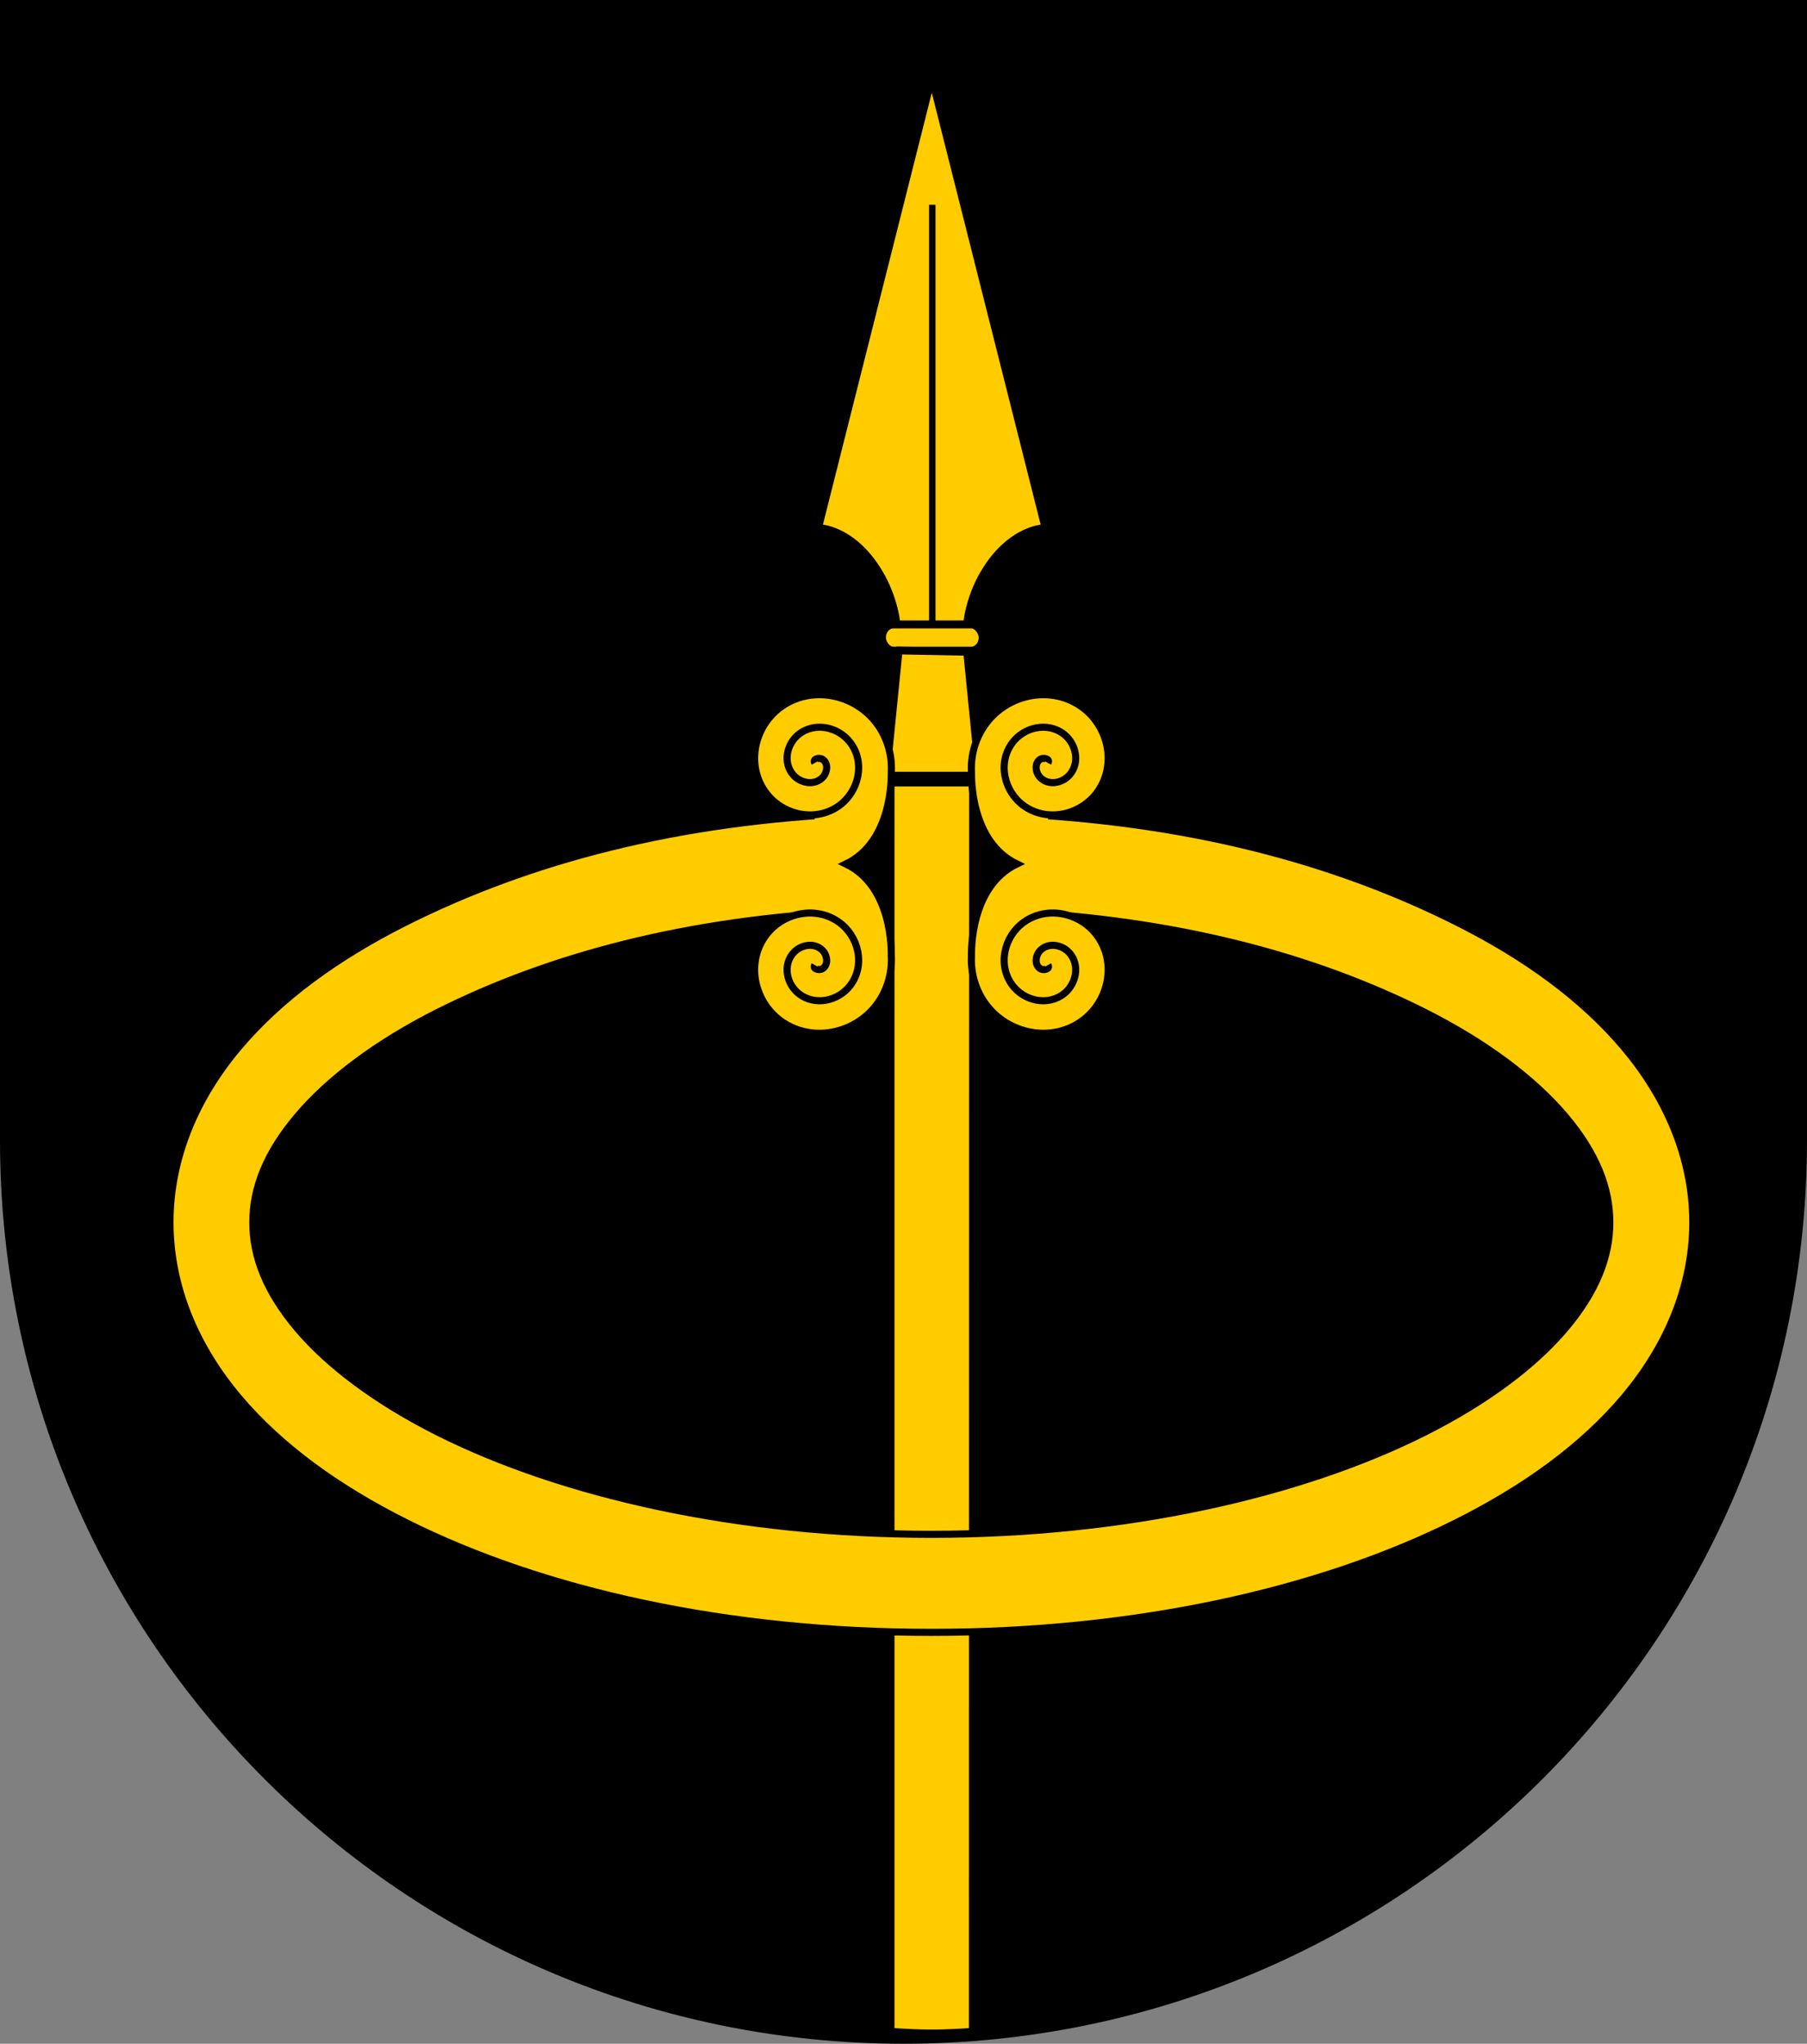
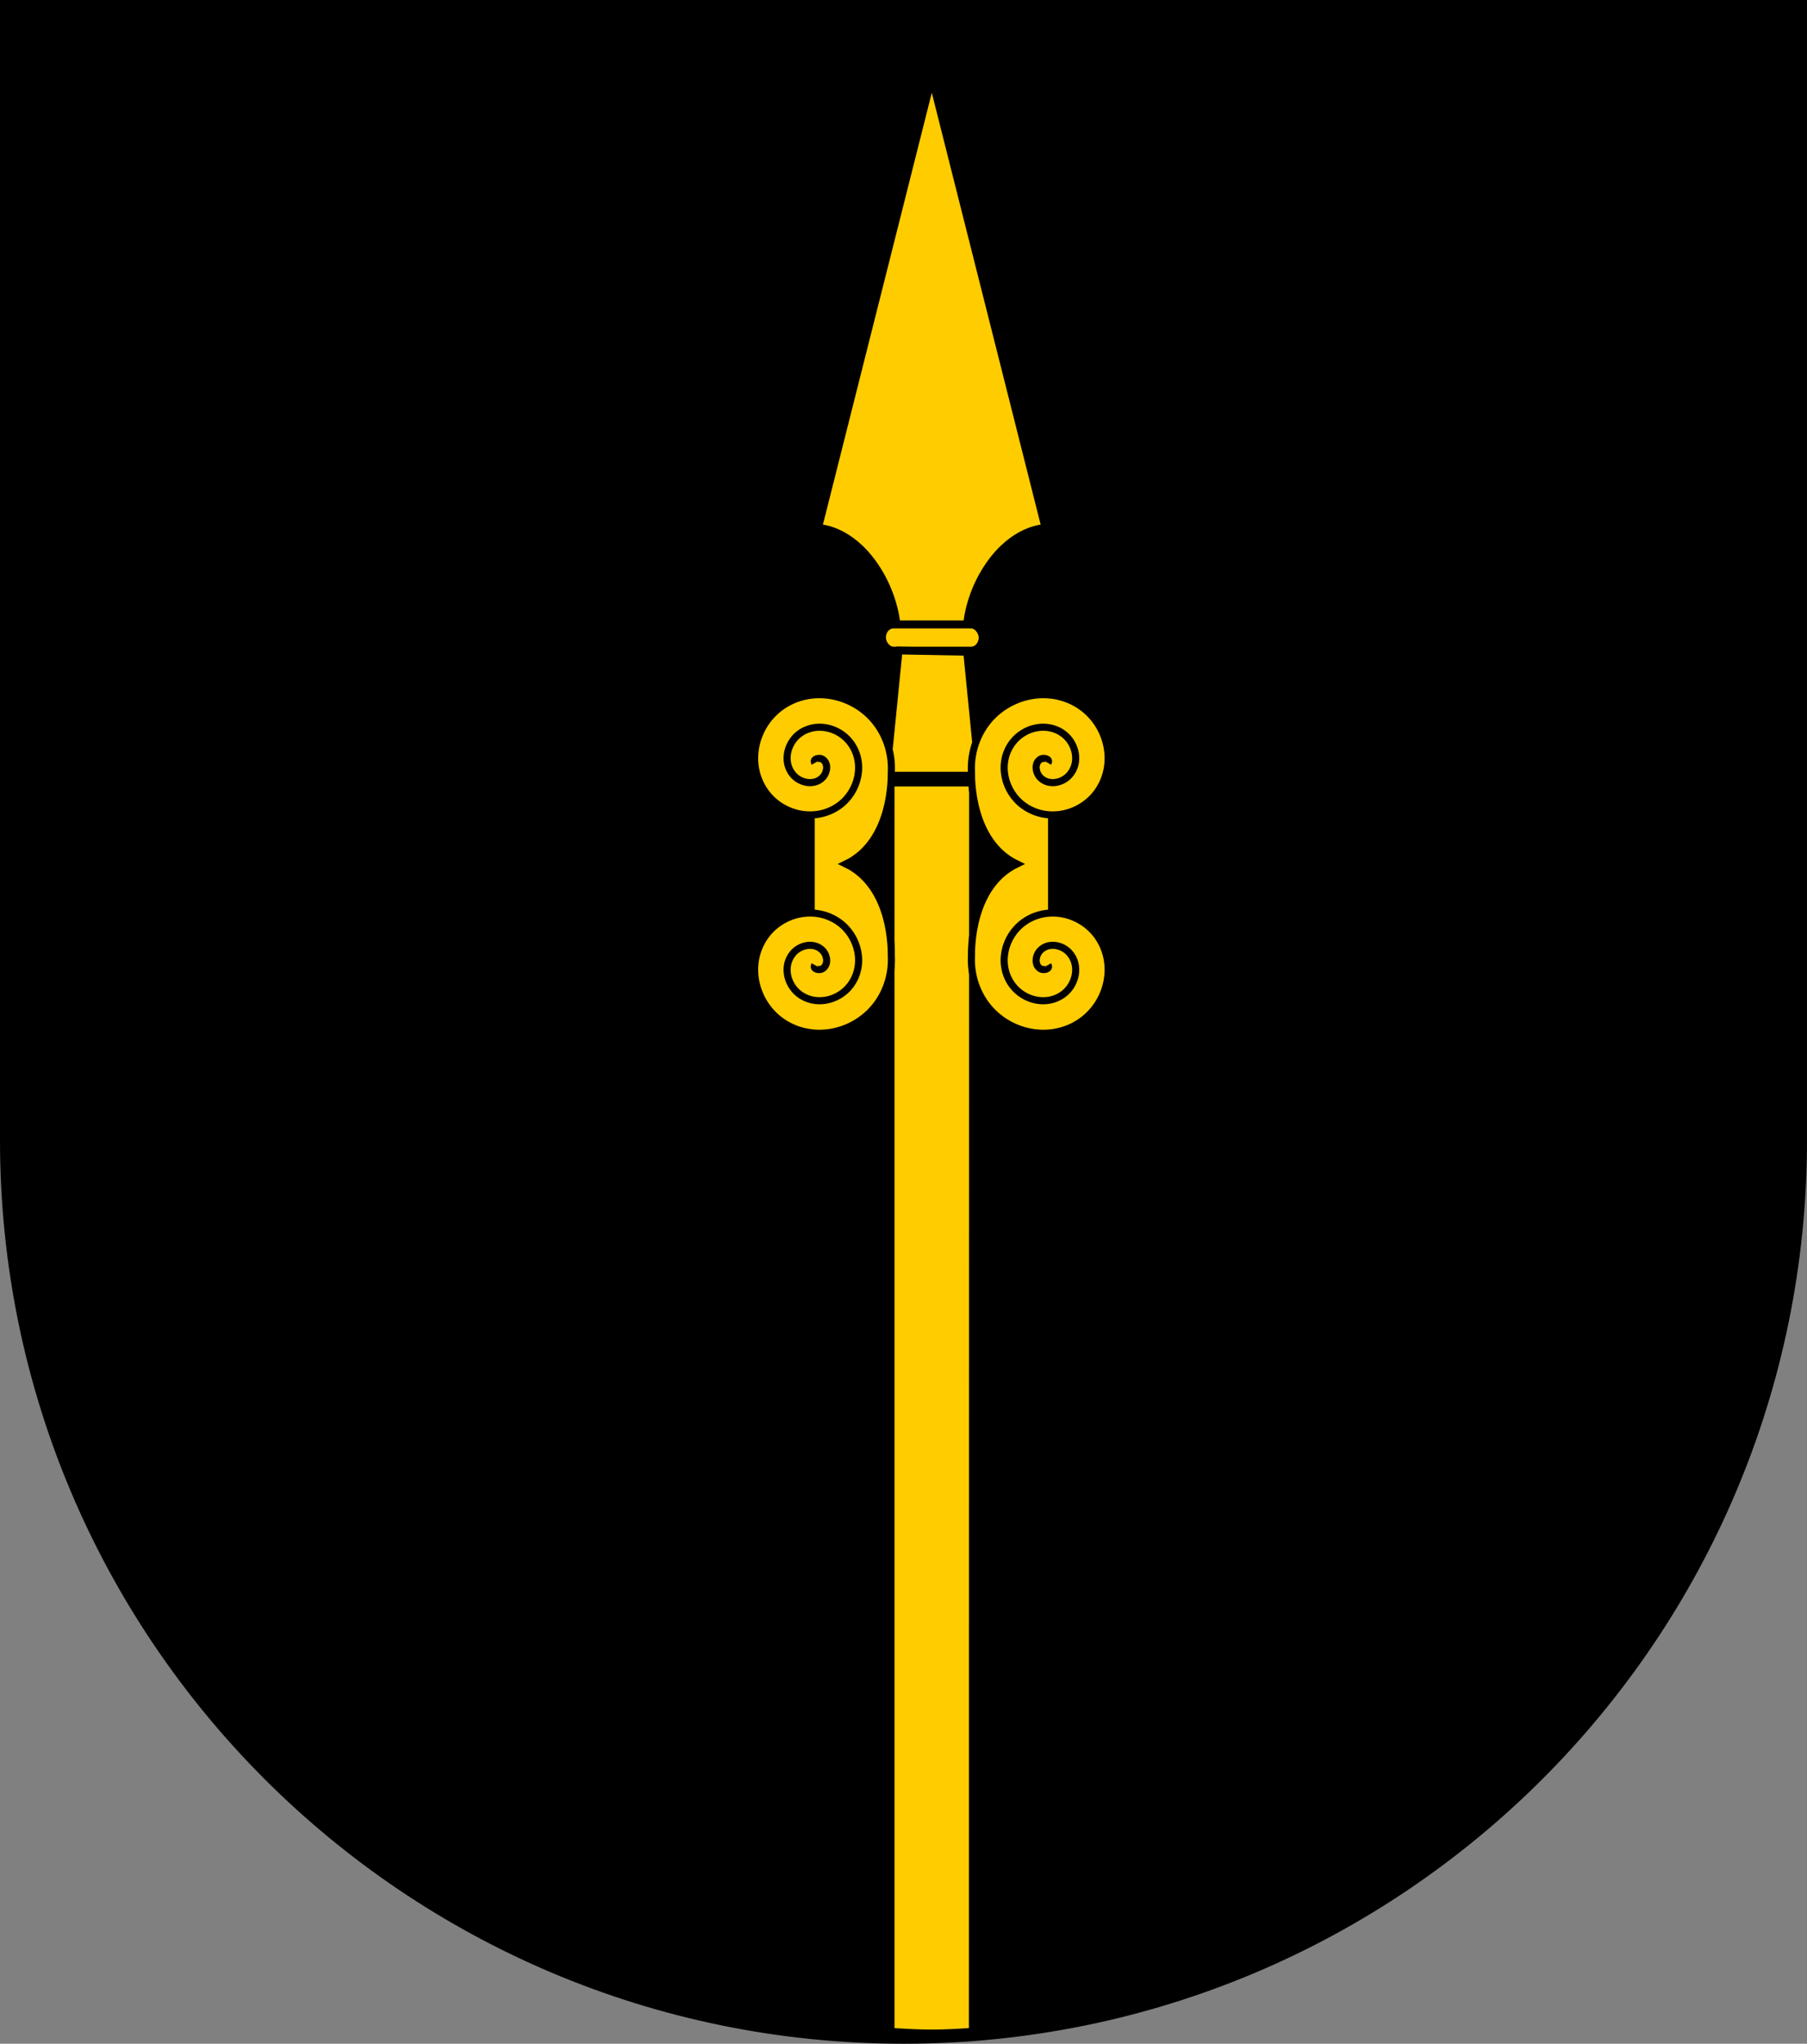
<svg xmlns="http://www.w3.org/2000/svg" xmlns:ns1="http://www.inkscape.org/namespaces/inkscape" xmlns:ns2="http://sodipodi.sourceforge.net/DTD/sodipodi-0.dtd" xmlns:xlink="http://www.w3.org/1999/xlink" width="763" height="863" id="svg2" version="1.1" ns1:version="0.47 r22583" ns2:docname="Wappen_Dorf_Mohun.svg">
  <rect width="100%" height="100%" fill="#808080" stroke="none" />
  <defs id="defs4">
    <ns1:perspective ns2:type="inkscape:persp3d" ns1:vp_x="0 : 526.18109 : 1" ns1:vp_y="0 : 1000 : 0" ns1:vp_z="744.09448 : 526.18109 : 1" ns1:persp3d-origin="372.04724 : 350.78739 : 1" id="perspective10" />
    <ns1:perspective id="perspective2828" ns1:persp3d-origin="0.5 : 0.33333333 : 1" ns1:vp_z="1 : 0.5 : 1" ns1:vp_y="0 : 1000 : 0" ns1:vp_x="0 : 0.5 : 1" ns2:type="inkscape:persp3d" />
    <ns1:perspective id="perspective2828-7" ns1:persp3d-origin="0.5 : 0.33333333 : 1" ns1:vp_z="1 : 0.5 : 1" ns1:vp_y="0 : 1000 : 0" ns1:vp_x="0 : 0.5 : 1" ns2:type="inkscape:persp3d" />
    <ns1:perspective id="perspective3640" ns1:persp3d-origin="0.5 : 0.33333333 : 1" ns1:vp_z="1 : 0.5 : 1" ns1:vp_y="0 : 1000 : 0" ns1:vp_x="0 : 0.5 : 1" ns2:type="inkscape:persp3d" />
    <ns1:perspective id="perspective3670" ns1:persp3d-origin="0.5 : 0.33333333 : 1" ns1:vp_z="1 : 0.5 : 1" ns1:vp_y="0 : 1000 : 0" ns1:vp_x="0 : 0.5 : 1" ns2:type="inkscape:persp3d" />
    <ns1:perspective id="perspective3693" ns1:persp3d-origin="0.5 : 0.33333333 : 1" ns1:vp_z="1 : 0.5 : 1" ns1:vp_y="0 : 1000 : 0" ns1:vp_x="0 : 0.5 : 1" ns2:type="inkscape:persp3d" />
    <ns1:perspective id="perspective3720" ns1:persp3d-origin="0.5 : 0.33333333 : 1" ns1:vp_z="1 : 0.5 : 1" ns1:vp_y="0 : 1000 : 0" ns1:vp_x="0 : 0.5 : 1" ns2:type="inkscape:persp3d" />
    <ns1:perspective id="perspective3747" ns1:persp3d-origin="0.5 : 0.33333333 : 1" ns1:vp_z="1 : 0.5 : 1" ns1:vp_y="0 : 1000 : 0" ns1:vp_x="0 : 0.5 : 1" ns2:type="inkscape:persp3d" />
    <ns1:perspective id="perspective3763" ns1:persp3d-origin="0.5 : 0.33333333 : 1" ns1:vp_z="1 : 0.5 : 1" ns1:vp_y="0 : 1000 : 0" ns1:vp_x="0 : 0.5 : 1" ns2:type="inkscape:persp3d" />
    <ns1:perspective id="perspective3792" ns1:persp3d-origin="0.5 : 0.33333333 : 1" ns1:vp_z="1 : 0.5 : 1" ns1:vp_y="0 : 1000 : 0" ns1:vp_x="0 : 0.5 : 1" ns2:type="inkscape:persp3d" />
    <ns1:perspective id="perspective3814" ns1:persp3d-origin="0.5 : 0.33333333 : 1" ns1:vp_z="1 : 0.5 : 1" ns1:vp_y="0 : 1000 : 0" ns1:vp_x="0 : 0.5 : 1" ns2:type="inkscape:persp3d" />
    <ns1:perspective id="perspective3841" ns1:persp3d-origin="0.5 : 0.33333333 : 1" ns1:vp_z="1 : 0.5 : 1" ns1:vp_y="0 : 1000 : 0" ns1:vp_x="0 : 0.5 : 1" ns2:type="inkscape:persp3d" />
    <ns1:perspective id="perspective3841-5" ns1:persp3d-origin="0.5 : 0.33333333 : 1" ns1:vp_z="1 : 0.5 : 1" ns1:vp_y="0 : 1000 : 0" ns1:vp_x="0 : 0.5 : 1" ns2:type="inkscape:persp3d" />
    <ns1:perspective id="perspective3872" ns1:persp3d-origin="0.5 : 0.33333333 : 1" ns1:vp_z="1 : 0.5 : 1" ns1:vp_y="0 : 1000 : 0" ns1:vp_x="0 : 0.5 : 1" ns2:type="inkscape:persp3d" />
    <ns1:perspective id="perspective3898" ns1:persp3d-origin="0.5 : 0.33333333 : 1" ns1:vp_z="1 : 0.5 : 1" ns1:vp_y="0 : 1000 : 0" ns1:vp_x="0 : 0.5 : 1" ns2:type="inkscape:persp3d" />
    <ns1:perspective id="perspective3920" ns1:persp3d-origin="0.5 : 0.33333333 : 1" ns1:vp_z="1 : 0.5 : 1" ns1:vp_y="0 : 1000 : 0" ns1:vp_x="0 : 0.5 : 1" ns2:type="inkscape:persp3d" />
    <ns1:perspective id="perspective2860" ns1:persp3d-origin="0.5 : 0.33333333 : 1" ns1:vp_z="1 : 0.5 : 1" ns1:vp_y="0 : 1000 : 0" ns1:vp_x="0 : 0.5 : 1" ns2:type="inkscape:persp3d" />
    <ns1:perspective id="perspective3672" ns1:persp3d-origin="0.5 : 0.33333333 : 1" ns1:vp_z="1 : 0.5 : 1" ns1:vp_y="0 : 1000 : 0" ns1:vp_x="0 : 0.5 : 1" ns2:type="inkscape:persp3d" />
    <ns1:perspective id="perspective3695" ns1:persp3d-origin="0.5 : 0.33333333 : 1" ns1:vp_z="1 : 0.5 : 1" ns1:vp_y="0 : 1000 : 0" ns1:vp_x="0 : 0.5 : 1" ns2:type="inkscape:persp3d" />
    <ns1:perspective id="perspective3261" ns1:persp3d-origin="0.5 : 0.33333333 : 1" ns1:vp_z="1 : 0.5 : 1" ns1:vp_y="0 : 1000 : 0" ns1:vp_x="0 : 0.5 : 1" ns2:type="inkscape:persp3d" />
    <ns1:perspective id="perspective2828-1" ns1:persp3d-origin="0.5 : 0.33333333 : 1" ns1:vp_z="1 : 0.5 : 1" ns1:vp_y="0 : 1000 : 0" ns1:vp_x="0 : 0.5 : 1" ns2:type="inkscape:persp3d" />
    <ns1:perspective id="perspective3652" ns1:persp3d-origin="0.5 : 0.33333333 : 1" ns1:vp_z="1 : 0.5 : 1" ns1:vp_y="0 : 1000 : 0" ns1:vp_x="0 : 0.5 : 1" ns2:type="inkscape:persp3d" />
    <ns1:perspective id="perspective3652-2" ns1:persp3d-origin="0.5 : 0.33333333 : 1" ns1:vp_z="1 : 0.5 : 1" ns1:vp_y="0 : 1000 : 0" ns1:vp_x="0 : 0.5 : 1" ns2:type="inkscape:persp3d" />
    <ns1:perspective id="perspective3652-5" ns1:persp3d-origin="0.5 : 0.33333333 : 1" ns1:vp_z="1 : 0.5 : 1" ns1:vp_y="0 : 1000 : 0" ns1:vp_x="0 : 0.5 : 1" ns2:type="inkscape:persp3d" />
    <ns1:perspective id="perspective3727" ns1:persp3d-origin="0.5 : 0.33333333 : 1" ns1:vp_z="1 : 0.5 : 1" ns1:vp_y="0 : 1000 : 0" ns1:vp_x="0 : 0.5 : 1" ns2:type="inkscape:persp3d" />
    <ns1:perspective id="perspective3843" ns1:persp3d-origin="0.5 : 0.33333333 : 1" ns1:vp_z="1 : 0.5 : 1" ns1:vp_y="0 : 1000 : 0" ns1:vp_x="0 : 0.5 : 1" ns2:type="inkscape:persp3d" />
    <ns1:perspective id="perspective3970" ns1:persp3d-origin="0.5 : 0.33333333 : 1" ns1:vp_z="1 : 0.5 : 1" ns1:vp_y="0 : 1000 : 0" ns1:vp_x="0 : 0.5 : 1" ns2:type="inkscape:persp3d" />
    <ns1:perspective id="perspective4007" ns1:persp3d-origin="0.5 : 0.33333333 : 1" ns1:vp_z="1 : 0.5 : 1" ns1:vp_y="0 : 1000 : 0" ns1:vp_x="0 : 0.5 : 1" ns2:type="inkscape:persp3d" />
    <ns1:perspective id="perspective4062" ns1:persp3d-origin="0.5 : 0.33333333 : 1" ns1:vp_z="1 : 0.5 : 1" ns1:vp_y="0 : 1000 : 0" ns1:vp_x="0 : 0.5 : 1" ns2:type="inkscape:persp3d" />
    <ns1:perspective id="perspective4153" ns1:persp3d-origin="0.5 : 0.33333333 : 1" ns1:vp_z="1 : 0.5 : 1" ns1:vp_y="0 : 1000 : 0" ns1:vp_x="0 : 0.5 : 1" ns2:type="inkscape:persp3d" />
    <ns1:perspective id="perspective4316" ns1:persp3d-origin="0.5 : 0.33333333 : 1" ns1:vp_z="1 : 0.5 : 1" ns1:vp_y="0 : 1000 : 0" ns1:vp_x="0 : 0.5 : 1" ns2:type="inkscape:persp3d" />
    <ns1:perspective id="perspective4316-9" ns1:persp3d-origin="0.5 : 0.33333333 : 1" ns1:vp_z="1 : 0.5 : 1" ns1:vp_y="0 : 1000 : 0" ns1:vp_x="0 : 0.5 : 1" ns2:type="inkscape:persp3d" />
    <ns1:perspective id="perspective2898" ns1:persp3d-origin="0.5 : 0.33333333 : 1" ns1:vp_z="1 : 0.5 : 1" ns1:vp_y="0 : 1000 : 0" ns1:vp_x="0 : 0.5 : 1" ns2:type="inkscape:persp3d" />
    <ns1:perspective id="perspective3337" ns1:persp3d-origin="0.5 : 0.33333333 : 1" ns1:vp_z="1 : 0.5 : 1" ns1:vp_y="0 : 1000 : 0" ns1:vp_x="0 : 0.5 : 1" ns2:type="inkscape:persp3d" />
    <ns1:perspective id="perspective3373" ns1:persp3d-origin="0.5 : 0.33333333 : 1" ns1:vp_z="1 : 0.5 : 1" ns1:vp_y="0 : 1000 : 0" ns1:vp_x="0 : 0.5 : 1" ns2:type="inkscape:persp3d" />
    <ns1:perspective id="perspective2898-1" ns1:persp3d-origin="0.5 : 0.33333333 : 1" ns1:vp_z="1 : 0.5 : 1" ns1:vp_y="0 : 1000 : 0" ns1:vp_x="0 : 0.5 : 1" ns2:type="inkscape:persp3d" />
    <ns1:perspective id="perspective2920" ns1:persp3d-origin="0.5 : 0.33333333 : 1" ns1:vp_z="1 : 0.5 : 1" ns1:vp_y="0 : 1000 : 0" ns1:vp_x="0 : 0.5 : 1" ns2:type="inkscape:persp3d" />
    <ns1:perspective id="perspective2920-0" ns1:persp3d-origin="0.5 : 0.33333333 : 1" ns1:vp_z="1 : 0.5 : 1" ns1:vp_y="0 : 1000 : 0" ns1:vp_x="0 : 0.5 : 1" ns2:type="inkscape:persp3d" />
    <ns1:perspective id="perspective2920-4" ns1:persp3d-origin="0.5 : 0.33333333 : 1" ns1:vp_z="1 : 0.5 : 1" ns1:vp_y="0 : 1000 : 0" ns1:vp_x="0 : 0.5 : 1" ns2:type="inkscape:persp3d" />
    <ns1:perspective id="perspective2962" ns1:persp3d-origin="0.5 : 0.33333333 : 1" ns1:vp_z="1 : 0.5 : 1" ns1:vp_y="0 : 1000 : 0" ns1:vp_x="0 : 0.5 : 1" ns2:type="inkscape:persp3d" />
    <ns1:perspective id="perspective2962-2" ns1:persp3d-origin="0.5 : 0.33333333 : 1" ns1:vp_z="1 : 0.5 : 1" ns1:vp_y="0 : 1000 : 0" ns1:vp_x="0 : 0.5 : 1" ns2:type="inkscape:persp3d" />
    <ns1:perspective id="perspective3065" ns1:persp3d-origin="0.5 : 0.33333333 : 1" ns1:vp_z="1 : 0.5 : 1" ns1:vp_y="0 : 1000 : 0" ns1:vp_x="0 : 0.5 : 1" ns2:type="inkscape:persp3d" />
    <ns1:perspective id="perspective3065-1" ns1:persp3d-origin="0.5 : 0.33333333 : 1" ns1:vp_z="1 : 0.5 : 1" ns1:vp_y="0 : 1000 : 0" ns1:vp_x="0 : 0.5 : 1" ns2:type="inkscape:persp3d" />
    <ns1:perspective id="perspective3350" ns1:persp3d-origin="0.5 : 0.33333333 : 1" ns1:vp_z="1 : 0.5 : 1" ns1:vp_y="0 : 1000 : 0" ns1:vp_x="0 : 0.5 : 1" ns2:type="inkscape:persp3d" />
    <ns1:perspective id="perspective2975" ns1:persp3d-origin="0.5 : 0.33333333 : 1" ns1:vp_z="1 : 0.5 : 1" ns1:vp_y="0 : 1000 : 0" ns1:vp_x="0 : 0.5 : 1" ns2:type="inkscape:persp3d" />
    <ns1:perspective id="perspective2989" ns1:persp3d-origin="0.5 : 0.33333333 : 1" ns1:vp_z="1 : 0.5 : 1" ns1:vp_y="0 : 1000 : 0" ns1:vp_x="0 : 0.5 : 1" ns2:type="inkscape:persp3d" />
    <ns1:perspective id="perspective3894" ns1:persp3d-origin="0.5 : 0.33333333 : 1" ns1:vp_z="1 : 0.5 : 1" ns1:vp_y="0 : 1000 : 0" ns1:vp_x="0 : 0.5 : 1" ns2:type="inkscape:persp3d" />
    <ns1:perspective id="perspective3894-9" ns1:persp3d-origin="0.5 : 0.33333333 : 1" ns1:vp_z="1 : 0.5 : 1" ns1:vp_y="0 : 1000 : 0" ns1:vp_x="0 : 0.5 : 1" ns2:type="inkscape:persp3d" />
    <ns1:perspective id="perspective2948" ns1:persp3d-origin="0.5 : 0.33333333 : 1" ns1:vp_z="1 : 0.5 : 1" ns1:vp_y="0 : 1000 : 0" ns1:vp_x="0 : 0.5 : 1" ns2:type="inkscape:persp3d" />
    <ns1:perspective id="perspective2970" ns1:persp3d-origin="0.5 : 0.33333333 : 1" ns1:vp_z="1 : 0.5 : 1" ns1:vp_y="0 : 1000 : 0" ns1:vp_x="0 : 0.5 : 1" ns2:type="inkscape:persp3d" />
    <ns1:perspective id="perspective2876" ns1:persp3d-origin="0.5 : 0.33333333 : 1" ns1:vp_z="1 : 0.5 : 1" ns1:vp_y="0 : 1000 : 0" ns1:vp_x="0 : 0.5 : 1" ns2:type="inkscape:persp3d" />
    <ns1:perspective id="perspective2898-7" ns1:persp3d-origin="0.5 : 0.33333333 : 1" ns1:vp_z="1 : 0.5 : 1" ns1:vp_y="0 : 1000 : 0" ns1:vp_x="0 : 0.5 : 1" ns2:type="inkscape:persp3d" />
    <ns1:perspective id="perspective2898-0" ns1:persp3d-origin="0.5 : 0.33333333 : 1" ns1:vp_z="1 : 0.5 : 1" ns1:vp_y="0 : 1000 : 0" ns1:vp_x="0 : 0.5 : 1" ns2:type="inkscape:persp3d" />
    <ns1:perspective id="perspective2842" ns1:persp3d-origin="0.5 : 0.33333333 : 1" ns1:vp_z="1 : 0.5 : 1" ns1:vp_y="0 : 1000 : 0" ns1:vp_x="0 : 0.5 : 1" ns2:type="inkscape:persp3d" />
    <ns1:perspective id="perspective2962-4" ns1:persp3d-origin="0.5 : 0.33333333 : 1" ns1:vp_z="1 : 0.5 : 1" ns1:vp_y="0 : 1000 : 0" ns1:vp_x="0 : 0.5 : 1" ns2:type="inkscape:persp3d" />
    <ns1:perspective id="perspective2824" ns1:persp3d-origin="0.5 : 0.33333333 : 1" ns1:vp_z="1 : 0.5 : 1" ns1:vp_y="0 : 1000 : 0" ns1:vp_x="0 : 0.5 : 1" ns2:type="inkscape:persp3d" />
    <ns1:perspective id="perspective3802" ns1:persp3d-origin="0.5 : 0.33333333 : 1" ns1:vp_z="1 : 0.5 : 1" ns1:vp_y="0 : 1000 : 0" ns1:vp_x="0 : 0.5 : 1" ns2:type="inkscape:persp3d" />
    <ns1:perspective id="perspective3802-4" ns1:persp3d-origin="0.5 : 0.33333333 : 1" ns1:vp_z="1 : 0.5 : 1" ns1:vp_y="0 : 1000 : 0" ns1:vp_x="0 : 0.5 : 1" ns2:type="inkscape:persp3d" />
    <ns1:perspective id="perspective3637" ns1:persp3d-origin="0.5 : 0.33333333 : 1" ns1:vp_z="1 : 0.5 : 1" ns1:vp_y="0 : 1000 : 0" ns1:vp_x="0 : 0.5 : 1" ns2:type="inkscape:persp3d" />
    <ns1:perspective id="perspective3872-2" ns1:persp3d-origin="0.5 : 0.33333333 : 1" ns1:vp_z="1 : 0.5 : 1" ns1:vp_y="0 : 1000 : 0" ns1:vp_x="0 : 0.5 : 1" ns2:type="inkscape:persp3d" />
    <ns1:perspective id="perspective3872-9" ns1:persp3d-origin="0.5 : 0.33333333 : 1" ns1:vp_z="1 : 0.5 : 1" ns1:vp_y="0 : 1000 : 0" ns1:vp_x="0 : 0.5 : 1" ns2:type="inkscape:persp3d" />
    <ns1:perspective id="perspective3953" ns1:persp3d-origin="0.5 : 0.33333333 : 1" ns1:vp_z="1 : 0.5 : 1" ns1:vp_y="0 : 1000 : 0" ns1:vp_x="0 : 0.5 : 1" ns2:type="inkscape:persp3d" />
    <ns1:perspective id="perspective3953-0" ns1:persp3d-origin="0.5 : 0.33333333 : 1" ns1:vp_z="1 : 0.5 : 1" ns1:vp_y="0 : 1000 : 0" ns1:vp_x="0 : 0.5 : 1" ns2:type="inkscape:persp3d" />
    <ns1:perspective id="perspective3953-06" ns1:persp3d-origin="0.5 : 0.33333333 : 1" ns1:vp_z="1 : 0.5 : 1" ns1:vp_y="0 : 1000 : 0" ns1:vp_x="0 : 0.5 : 1" ns2:type="inkscape:persp3d" />
    <ns1:perspective id="perspective3953-8" ns1:persp3d-origin="0.5 : 0.33333333 : 1" ns1:vp_z="1 : 0.5 : 1" ns1:vp_y="0 : 1000 : 0" ns1:vp_x="0 : 0.5 : 1" ns2:type="inkscape:persp3d" />
    <ns1:perspective id="perspective3953-1" ns1:persp3d-origin="0.5 : 0.33333333 : 1" ns1:vp_z="1 : 0.5 : 1" ns1:vp_y="0 : 1000 : 0" ns1:vp_x="0 : 0.5 : 1" ns2:type="inkscape:persp3d" />
    <ns1:perspective id="perspective4121" ns1:persp3d-origin="0.5 : 0.33333333 : 1" ns1:vp_z="1 : 0.5 : 1" ns1:vp_y="0 : 1000 : 0" ns1:vp_x="0 : 0.5 : 1" ns2:type="inkscape:persp3d" />
    <ns1:perspective id="perspective4137" ns1:persp3d-origin="0.5 : 0.33333333 : 1" ns1:vp_z="1 : 0.5 : 1" ns1:vp_y="0 : 1000 : 0" ns1:vp_x="0 : 0.5 : 1" ns2:type="inkscape:persp3d" />
    <ns1:perspective id="perspective4166" ns1:persp3d-origin="0.5 : 0.33333333 : 1" ns1:vp_z="1 : 0.5 : 1" ns1:vp_y="0 : 1000 : 0" ns1:vp_x="0 : 0.5 : 1" ns2:type="inkscape:persp3d" />
    <ns1:perspective id="perspective4191" ns1:persp3d-origin="0.5 : 0.33333333 : 1" ns1:vp_z="1 : 0.5 : 1" ns1:vp_y="0 : 1000 : 0" ns1:vp_x="0 : 0.5 : 1" ns2:type="inkscape:persp3d" />
    <ns1:perspective id="perspective4225" ns1:persp3d-origin="0.5 : 0.33333333 : 1" ns1:vp_z="1 : 0.5 : 1" ns1:vp_y="0 : 1000 : 0" ns1:vp_x="0 : 0.5 : 1" ns2:type="inkscape:persp3d" />
    <ns1:perspective id="perspective4249" ns1:persp3d-origin="0.5 : 0.33333333 : 1" ns1:vp_z="1 : 0.5 : 1" ns1:vp_y="0 : 1000 : 0" ns1:vp_x="0 : 0.5 : 1" ns2:type="inkscape:persp3d" />
    <ns1:perspective id="perspective4249-0" ns1:persp3d-origin="0.5 : 0.33333333 : 1" ns1:vp_z="1 : 0.5 : 1" ns1:vp_y="0 : 1000 : 0" ns1:vp_x="0 : 0.5 : 1" ns2:type="inkscape:persp3d" />
    <ns1:perspective id="perspective4249-4" ns1:persp3d-origin="0.5 : 0.33333333 : 1" ns1:vp_z="1 : 0.5 : 1" ns1:vp_y="0 : 1000 : 0" ns1:vp_x="0 : 0.5 : 1" ns2:type="inkscape:persp3d" />
    <ns1:perspective id="perspective4295" ns1:persp3d-origin="0.5 : 0.33333333 : 1" ns1:vp_z="1 : 0.5 : 1" ns1:vp_y="0 : 1000 : 0" ns1:vp_x="0 : 0.5 : 1" ns2:type="inkscape:persp3d" />
    <ns1:perspective id="perspective4295-7" ns1:persp3d-origin="0.5 : 0.33333333 : 1" ns1:vp_z="1 : 0.5 : 1" ns1:vp_y="0 : 1000 : 0" ns1:vp_x="0 : 0.5 : 1" ns2:type="inkscape:persp3d" />
    <ns1:perspective id="perspective4346" ns1:persp3d-origin="0.5 : 0.33333333 : 1" ns1:vp_z="1 : 0.5 : 1" ns1:vp_y="0 : 1000 : 0" ns1:vp_x="0 : 0.5 : 1" ns2:type="inkscape:persp3d" />
    <ns1:perspective id="perspective603" ns1:persp3d-origin="381.50003 : 287.66667 : 1" ns1:vp_z="763.00006 : 431.5 : 1" ns1:vp_y="0 : 1000 : 0" ns1:vp_x="0 : 431.5 : 1" ns2:type="inkscape:persp3d" />
    <ns1:perspective id="perspective11675" ns1:persp3d-origin="0.5 : 0.33333333 : 1" ns1:vp_z="1 : 0.5 : 1" ns1:vp_y="0 : 1000 : 0" ns1:vp_x="0 : 0.5 : 1" ns2:type="inkscape:persp3d" />
    <ns1:perspective id="perspective11675-7" ns1:persp3d-origin="0.5 : 0.33333333 : 1" ns1:vp_z="1 : 0.5 : 1" ns1:vp_y="0 : 1000 : 0" ns1:vp_x="0 : 0.5 : 1" ns2:type="inkscape:persp3d" />
    <ns1:perspective id="perspective11675-3" ns1:persp3d-origin="0.5 : 0.33333333 : 1" ns1:vp_z="1 : 0.5 : 1" ns1:vp_y="0 : 1000 : 0" ns1:vp_x="0 : 0.5 : 1" ns2:type="inkscape:persp3d" />
    <ns1:perspective id="perspective11675-9" ns1:persp3d-origin="0.5 : 0.33333333 : 1" ns1:vp_z="1 : 0.5 : 1" ns1:vp_y="0 : 1000 : 0" ns1:vp_x="0 : 0.5 : 1" ns2:type="inkscape:persp3d" />
    <ns1:perspective id="perspective11675-1" ns1:persp3d-origin="0.5 : 0.33333333 : 1" ns1:vp_z="1 : 0.5 : 1" ns1:vp_y="0 : 1000 : 0" ns1:vp_x="0 : 0.5 : 1" ns2:type="inkscape:persp3d" />
    <ns1:perspective id="perspective11675-8" ns1:persp3d-origin="0.5 : 0.33333333 : 1" ns1:vp_z="1 : 0.5 : 1" ns1:vp_y="0 : 1000 : 0" ns1:vp_x="0 : 0.5 : 1" ns2:type="inkscape:persp3d" />
    <ns1:perspective id="perspective11675-5" ns1:persp3d-origin="0.5 : 0.33333333 : 1" ns1:vp_z="1 : 0.5 : 1" ns1:vp_y="0 : 1000 : 0" ns1:vp_x="0 : 0.5 : 1" ns2:type="inkscape:persp3d" />
    <radialGradient r="33.497" fy="183.444" fx="259.103" cy="183.444" cx="259.103" gradientTransform="matrix(0.532,-0.335,0.277,0.441,129.27,367.138)" gradientUnits="userSpaceOnUse" id="radialGradient10251" xlink:href="#linearGradient2295" ns1:collect="always" />
    <radialGradient r="33.497" fy="183.444" fx="259.103" cy="183.444" cx="259.103" gradientTransform="matrix(0.532,-0.335,0.277,0.441,129.27,367.138)" gradientUnits="userSpaceOnUse" id="radialGradient6287" xlink:href="#linearGradient2295" ns1:collect="always" />
    <linearGradient id="linearGradient689">
      <stop id="stop690" style="stop-color:#000000;stop-opacity:1" offset="0" />
      <stop id="stop691" style="stop-color:#ffffff;stop-opacity:1" offset="1" />
    </linearGradient>
    <defs id="defs564" />
    <radialGradient id="radialGradient692" xlink:href="#linearGradient689" />
    <defs id="defs561" />
    <linearGradient x1="55.468" y1="180.893" x2="34.92" y2="168.661" id="linearGradient2787" xlink:href="#linearGradient662" gradientUnits="userSpaceOnUse" gradientTransform="matrix(1.009,0,0,1.024,-0.984,5.571)" />
    <linearGradient x1="9.77" y1="165.664" x2="41.374" y2="165.664" id="linearGradient2797" xlink:href="#linearGradient662" gradientUnits="userSpaceOnUse" gradientTransform="matrix(1.399,0,0,0.738,-0.994,5.571)" />
    <linearGradient x1="178.245" y1="173.502" x2="174.871" y2="172.798" id="linearGradient3292" xlink:href="#linearGradient662" gradientUnits="userSpaceOnUse" gradientTransform="scale(0.952,1.05)" />
    <linearGradient x1="187.142" y1="150.675" x2="182.271" y2="149.971" id="linearGradient3294" xlink:href="#linearGradient662" gradientUnits="userSpaceOnUse" gradientTransform="scale(0.831,1.204)" />
    <linearGradient x1="140.902" y1="187.709" x2="135.367" y2="184.645" id="linearGradient3296" xlink:href="#linearGradient662" gradientUnits="userSpaceOnUse" gradientTransform="scale(1.079,0.926)" />
    <linearGradient x1="133.102" y1="225.513" x2="115.366" y2="219.954" id="linearGradient3298" xlink:href="#linearGradient662" gradientUnits="userSpaceOnUse" gradientTransform="scale(1.278,0.783)" />
    <linearGradient x1="314.233" y1="165.933" x2="310.074" y2="165.064" id="linearGradient3300" xlink:href="#linearGradient662" gradientUnits="userSpaceOnUse" gradientTransform="scale(0.912,1.097)" />
    <linearGradient x1="321.593" y1="149.736" x2="315.632" y2="147.61" id="linearGradient3302" xlink:href="#linearGradient662" gradientUnits="userSpaceOnUse" gradientTransform="scale(0.827,1.21)" />
    <linearGradient x1="244.207" y1="187.464" x2="241.923" y2="182.494" id="linearGradient3304" xlink:href="#linearGradient662" gradientUnits="userSpaceOnUse" gradientTransform="scale(1.04,0.962)" />
    <linearGradient x1="201.717" y1="217.617" x2="200.051" y2="212.729" id="linearGradient3306" xlink:href="#linearGradient662" gradientUnits="userSpaceOnUse" gradientTransform="scale(1.272,0.786)" />
    <linearGradient x1="50.516" y1="183.579" x2="44.601" y2="180.057" id="linearGradient3308" xlink:href="#linearGradient662" gradientUnits="userSpaceOnUse" gradientTransform="scale(1.114,0.898)" />
    <linearGradient x1="39.92" y1="179.646" x2="33.016" y2="175.535" id="linearGradient3310" xlink:href="#linearGradient662" gradientUnits="userSpaceOnUse" gradientTransform="scale(0.996,1.004)" />
    <linearGradient x1="30.063" y1="219.749" x2="23.649" y2="215.93" id="linearGradient3312" xlink:href="#linearGradient662" gradientUnits="userSpaceOnUse" gradientTransform="scale(1.301,0.768)" />
    <linearGradient x1="56.194" y1="176.524" x2="50.624" y2="173.209" id="linearGradient3314" xlink:href="#linearGradient662" gradientUnits="userSpaceOnUse" gradientTransform="scale(0.947,1.056)" />
    <linearGradient x1="13.377" y1="148.054" x2="23.037" y2="148.054" id="linearGradient3316" xlink:href="#linearGradient662" gradientUnits="userSpaceOnUse" gradientTransform="scale(1.282,0.78)" />
    <linearGradient x1="13.504" y1="126.427" x2="23.247" y2="126.427" id="linearGradient3318" xlink:href="#linearGradient662" gradientUnits="userSpaceOnUse" gradientTransform="scale(0.996,1.004)" />
    <linearGradient x1="30.909" y1="133.207" x2="40.913" y2="133.207" id="linearGradient3320" xlink:href="#linearGradient662" gradientUnits="userSpaceOnUse" gradientTransform="scale(1.178,0.849)" />
    <linearGradient x1="56.002" y1="105.014" x2="63.752" y2="105.014" id="linearGradient3322" xlink:href="#linearGradient662" gradientUnits="userSpaceOnUse" gradientTransform="scale(0.894,1.119)" />
    <linearGradient x1="89.291" y1="215.985" x2="89.458" y2="193.804" id="linearGradient3324" xlink:href="#linearGradient698" gradientUnits="userSpaceOnUse" gradientTransform="scale(1.324,0.755)" />
    <linearGradient x1="55.699" y1="184.074" x2="69.66" y2="170.985" id="linearGradient3326" xlink:href="#linearGradient698" gradientUnits="userSpaceOnUse" gradientTransform="scale(1.168,0.856)" />
    <linearGradient x1="120.224" y1="156.071" x2="119.338" y2="162.873" id="linearGradient3328" xlink:href="#linearGradient662" gradientUnits="userSpaceOnUse" gradientTransform="scale(0.983,1.017)" />
    <linearGradient x1="60.328" y1="184.92" x2="72.657" y2="173.36" id="linearGradient3330" xlink:href="#linearGradient698" gradientUnits="userSpaceOnUse" gradientTransform="scale(1.151,0.869)" />
    <linearGradient x1="41.458" y1="237.941" x2="52.6" y2="227.494" id="linearGradient3332" xlink:href="#linearGradient698" gradientUnits="userSpaceOnUse" gradientTransform="scale(1.424,0.702)" />
    <linearGradient x1="55.468" y1="180.893" x2="34.92" y2="168.661" id="linearGradient3334" xlink:href="#linearGradient662" gradientUnits="userSpaceOnUse" gradientTransform="scale(0.992,1.008)" />
    <linearGradient x1="55.468" y1="180.893" x2="34.92" y2="168.661" id="linearGradient3336" xlink:href="#linearGradient662" gradientUnits="userSpaceOnUse" gradientTransform="scale(0.992,1.008)" />
    <linearGradient x1="55.468" y1="180.893" x2="34.92" y2="168.661" id="linearGradient3338" xlink:href="#linearGradient662" gradientUnits="userSpaceOnUse" gradientTransform="scale(0.992,1.008)" />
    <linearGradient x1="55.468" y1="180.893" x2="34.92" y2="168.661" id="linearGradient3340" xlink:href="#linearGradient662" gradientUnits="userSpaceOnUse" gradientTransform="scale(0.992,1.008)" />
    <linearGradient x1="9.77" y1="165.664" x2="41.374" y2="165.664" id="linearGradient3342" xlink:href="#linearGradient662" gradientUnits="userSpaceOnUse" gradientTransform="scale(1.377,0.726)" />
    <linearGradient x1="9.77" y1="165.664" x2="41.374" y2="165.664" id="linearGradient3344" xlink:href="#linearGradient662" gradientUnits="userSpaceOnUse" gradientTransform="scale(1.377,0.726)" />
    <linearGradient x1="9.77" y1="165.664" x2="41.374" y2="165.664" id="linearGradient3346" xlink:href="#linearGradient662" gradientUnits="userSpaceOnUse" gradientTransform="scale(1.377,0.726)" />
    <linearGradient x1="9.77" y1="165.664" x2="41.374" y2="165.664" id="linearGradient3348" xlink:href="#linearGradient662" gradientUnits="userSpaceOnUse" gradientTransform="scale(1.377,0.726)" />
    <linearGradient x1="55.699" y1="184.074" x2="69.66" y2="170.985" id="linearGradient3350" xlink:href="#linearGradient698" gradientUnits="userSpaceOnUse" gradientTransform="scale(1.168,0.856)" />
    <linearGradient x1="60.328" y1="184.92" x2="72.657" y2="173.36" id="linearGradient3352" xlink:href="#linearGradient698" gradientUnits="userSpaceOnUse" gradientTransform="scale(1.151,0.869)" />
    <defs id="defs1352">
      <linearGradient id="linearGradient698">
        <stop id="stop699" style="stop-color:#4a0000;stop-opacity:1" offset="0" />
        <stop id="stop700" style="stop-color:#ffcf00;stop-opacity:1" offset="1" />
      </linearGradient>
      <linearGradient id="linearGradient662">
        <stop id="stop663" style="stop-color:#000000;stop-opacity:1" offset="0" />
        <stop id="stop664" style="stop-color:#0000ff;stop-opacity:1" offset="1" />
      </linearGradient>
      <defs id="defs5117" />
      <linearGradient x1="120.224" y1="156.071" x2="119.338" y2="162.873" id="linearGradient665" xlink:href="#linearGradient662" gradientUnits="userSpaceOnUse" gradientTransform="scale(0.983,1.017)" />
      <linearGradient x1="9.77" y1="165.664" x2="41.374" y2="165.664" id="linearGradient677" xlink:href="#linearGradient662" gradientUnits="userSpaceOnUse" gradientTransform="matrix(1.399,0,0,0.738,-0.98,4.072)" />
      <linearGradient x1="55.468" y1="180.893" x2="34.92" y2="168.661" id="linearGradient678" xlink:href="#linearGradient662" gradientUnits="userSpaceOnUse" gradientTransform="matrix(1.009,0,0,1.024,-0.97,4.072)" />
      <linearGradient x1="133.102" y1="225.513" x2="115.366" y2="219.954" id="linearGradient679" xlink:href="#linearGradient662" gradientUnits="userSpaceOnUse" gradientTransform="matrix(1.299,0,0,0.796,-0.98,-3.847)" />
      <linearGradient x1="140.902" y1="187.709" x2="135.367" y2="184.645" id="linearGradient680" xlink:href="#linearGradient662" gradientUnits="userSpaceOnUse" gradientTransform="matrix(1.097,0,0,0.942,-0.98,-3.847)" />
      <linearGradient x1="187.142" y1="150.675" x2="182.271" y2="149.971" id="linearGradient681" xlink:href="#linearGradient662" gradientUnits="userSpaceOnUse" gradientTransform="matrix(0.844,0,0,1.224,-0.98,-3.847)" />
      <linearGradient x1="178.245" y1="173.502" x2="174.871" y2="172.798" id="linearGradient682" xlink:href="#linearGradient662" gradientUnits="userSpaceOnUse" gradientTransform="matrix(0.968,0,0,1.068,-0.98,-3.847)" />
      <linearGradient x1="314.233" y1="165.933" x2="310.074" y2="165.064" id="linearGradient683" xlink:href="#linearGradient662" gradientUnits="userSpaceOnUse" gradientTransform="matrix(0.927,0,0,1.115,-0.98,-3.847)" />
      <linearGradient x1="321.593" y1="149.736" x2="315.632" y2="147.61" id="linearGradient684" xlink:href="#linearGradient662" gradientUnits="userSpaceOnUse" gradientTransform="matrix(0.84,0,0,1.23,-0.98,-3.847)" />
      <linearGradient x1="244.207" y1="187.464" x2="241.923" y2="182.494" id="linearGradient685" xlink:href="#linearGradient662" gradientUnits="userSpaceOnUse" gradientTransform="matrix(1.057,0,0,0.978,-0.98,-3.847)" />
      <linearGradient x1="201.717" y1="217.617" x2="200.051" y2="212.729" id="linearGradient686" xlink:href="#linearGradient662" gradientUnits="userSpaceOnUse" gradientTransform="matrix(1.293,0,0,0.799,-0.98,-3.847)" />
      <radialGradient cx="-0.653" cy="0.591" r="0.013" fx="-0.653" fy="0.591" id="radialGradient697" xlink:href="#linearGradient698" />
      <radialGradient cx="0.47" cy="0.649" r="0.6" fx="0.47" fy="0.649" id="radialGradient701" xlink:href="#linearGradient698" />
      <radialGradient cx="0.498" cy="0.721" r="0.5" fx="0.498" fy="0.721" id="radialGradient702" xlink:href="#linearGradient698" />
      <radialGradient cx="0.482" cy="0.662" r="0.555" fx="0.482" fy="0.662" id="radialGradient703" xlink:href="#linearGradient698" />
      <radialGradient cx="0.506" cy="0.604" r="0.5" fx="0.506" fy="0.604" id="radialGradient704" xlink:href="#linearGradient698" gradientTransform="translate(-1.22807e-6,-6.853261e-7)" />
      <linearGradient x1="41.458" y1="237.941" x2="52.6" y2="227.494" id="linearGradient715" xlink:href="#linearGradient698" gradientUnits="userSpaceOnUse" gradientTransform="scale(1.424,0.702)" />
      <linearGradient x1="89.291" y1="215.985" x2="89.458" y2="193.804" id="linearGradient718" xlink:href="#linearGradient698" gradientUnits="userSpaceOnUse" gradientTransform="scale(1.324,0.755)" />
    </defs>
    <linearGradient x1="55.468" y1="180.893" x2="34.92" y2="168.661" id="linearGradient3651" xlink:href="#linearGradient662" gradientUnits="userSpaceOnUse" gradientTransform="matrix(1.009,0,0,1.024,-0.97,-3.847)" />
    <linearGradient x1="55.468" y1="180.893" x2="34.92" y2="168.661" id="linearGradient3653" xlink:href="#linearGradient662" gradientUnits="userSpaceOnUse" gradientTransform="matrix(1.009,0,0,1.024,-0.97,-3.847)" />
    <linearGradient x1="55.468" y1="180.893" x2="34.92" y2="168.661" id="linearGradient3655" xlink:href="#linearGradient662" gradientUnits="userSpaceOnUse" gradientTransform="matrix(1.009,0,0,1.024,-0.97,-3.847)" />
    <linearGradient x1="55.468" y1="180.893" x2="34.92" y2="168.661" id="linearGradient3657" xlink:href="#linearGradient662" gradientUnits="userSpaceOnUse" gradientTransform="matrix(1.009,0,0,1.024,-0.97,-3.847)" />
    <linearGradient x1="9.77" y1="165.664" x2="41.374" y2="165.664" id="linearGradient3659" xlink:href="#linearGradient662" gradientUnits="userSpaceOnUse" gradientTransform="matrix(1.399,0,0,0.738,-0.98,-3.847)" />
    <linearGradient x1="9.77" y1="165.664" x2="41.374" y2="165.664" id="linearGradient3661" xlink:href="#linearGradient662" gradientUnits="userSpaceOnUse" gradientTransform="matrix(1.399,0,0,0.738,-0.98,-3.847)" />
    <linearGradient x1="9.77" y1="165.664" x2="41.374" y2="165.664" id="linearGradient3663" xlink:href="#linearGradient662" gradientUnits="userSpaceOnUse" gradientTransform="matrix(1.399,0,0,0.738,-0.98,-3.847)" />
    <linearGradient x1="9.77" y1="165.664" x2="41.374" y2="165.664" id="linearGradient3665" xlink:href="#linearGradient662" gradientUnits="userSpaceOnUse" gradientTransform="matrix(1.399,0,0,0.738,-0.98,-3.847)" />
    <linearGradient x1="55.699" y1="184.074" x2="69.66" y2="170.985" id="linearGradient3667" xlink:href="#linearGradient698" gradientUnits="userSpaceOnUse" gradientTransform="scale(1.168,0.856)" />
    <linearGradient x1="60.328" y1="184.92" x2="72.657" y2="173.36" id="linearGradient3669" xlink:href="#linearGradient698" gradientUnits="userSpaceOnUse" gradientTransform="scale(1.151,0.869)" />
    <linearGradient x1="41.458" y1="237.941" x2="52.6" y2="227.494" id="linearGradient3705" xlink:href="#linearGradient698" gradientUnits="userSpaceOnUse" gradientTransform="matrix(1.143,0,0,0.781,1.076,351.85)" />
    <linearGradient x1="60.328" y1="184.92" x2="72.657" y2="173.36" id="linearGradient3708" xlink:href="#linearGradient698" gradientUnits="userSpaceOnUse" gradientTransform="matrix(0.924,0,0,0.966,1.076,367.137)" />
    <linearGradient x1="120.224" y1="156.071" x2="119.338" y2="162.873" id="linearGradient3758" xlink:href="#linearGradient662" gradientUnits="userSpaceOnUse" gradientTransform="matrix(0.789,0,0,1.131,1.076,351.85)" />
    <linearGradient x1="55.699" y1="184.074" x2="69.66" y2="170.985" id="linearGradient3782" xlink:href="#linearGradient698" gradientUnits="userSpaceOnUse" gradientTransform="matrix(0.938,0,0,0.952,1.076,367.137)" />
    <linearGradient x1="89.291" y1="215.985" x2="89.458" y2="193.804" id="linearGradient3790" xlink:href="#linearGradient698" gradientUnits="userSpaceOnUse" gradientTransform="matrix(1.063,0,0,0.84,1.076,367.137)" />
    <linearGradient x1="178.245" y1="173.502" x2="174.871" y2="172.798" id="linearGradient3814" xlink:href="#linearGradient662" gradientUnits="userSpaceOnUse" gradientTransform="matrix(0.968,0,0,1.068,-0.994,-2.349)" />
    <linearGradient x1="187.142" y1="150.675" x2="182.271" y2="149.971" id="linearGradient3816" xlink:href="#linearGradient662" gradientUnits="userSpaceOnUse" gradientTransform="matrix(0.844,0,0,1.224,-0.994,-2.349)" />
    <linearGradient x1="140.902" y1="187.709" x2="135.367" y2="184.645" id="linearGradient3818" xlink:href="#linearGradient662" gradientUnits="userSpaceOnUse" gradientTransform="matrix(1.097,0,0,0.942,-0.994,-2.349)" />
    <linearGradient x1="133.102" y1="225.513" x2="115.366" y2="219.954" id="linearGradient3820" xlink:href="#linearGradient662" gradientUnits="userSpaceOnUse" gradientTransform="matrix(1.299,0,0,0.796,-0.994,-2.349)" />
    <linearGradient x1="314.233" y1="165.933" x2="310.074" y2="165.064" id="linearGradient3822" xlink:href="#linearGradient662" gradientUnits="userSpaceOnUse" gradientTransform="matrix(0.927,0,0,1.115,-0.994,-2.349)" />
    <linearGradient x1="321.593" y1="149.736" x2="315.632" y2="147.61" id="linearGradient3824" xlink:href="#linearGradient662" gradientUnits="userSpaceOnUse" gradientTransform="matrix(0.84,0,0,1.23,-0.994,-2.349)" />
    <linearGradient x1="244.207" y1="187.464" x2="241.923" y2="182.494" id="linearGradient3826" xlink:href="#linearGradient662" gradientUnits="userSpaceOnUse" gradientTransform="matrix(1.057,0,0,0.978,-0.994,-2.349)" />
    <linearGradient x1="201.717" y1="217.617" x2="200.051" y2="212.729" id="linearGradient3828" xlink:href="#linearGradient662" gradientUnits="userSpaceOnUse" gradientTransform="matrix(1.293,0,0,0.799,-0.994,-2.349)" />
    <linearGradient x1="50.516" y1="183.579" x2="44.601" y2="180.057" id="linearGradient3830" xlink:href="#linearGradient662" gradientUnits="userSpaceOnUse" gradientTransform="matrix(1.132,0,0,0.913,-0.984,-2.349)" />
    <linearGradient x1="39.92" y1="179.646" x2="33.016" y2="175.535" id="linearGradient3832" xlink:href="#linearGradient662" gradientUnits="userSpaceOnUse" gradientTransform="matrix(1.013,0,0,1.02,-0.984,-2.349)" />
    <linearGradient x1="30.063" y1="219.749" x2="23.649" y2="215.93" id="linearGradient3834" xlink:href="#linearGradient662" gradientUnits="userSpaceOnUse" gradientTransform="matrix(1.323,0,0,0.781,-0.984,-2.349)" />
    <linearGradient x1="56.194" y1="176.524" x2="50.624" y2="173.209" id="linearGradient3836" xlink:href="#linearGradient662" gradientUnits="userSpaceOnUse" gradientTransform="matrix(0.963,0,0,1.073,-0.984,-2.349)" />
    <linearGradient x1="13.377" y1="148.054" x2="23.037" y2="148.054" id="linearGradient3838" xlink:href="#linearGradient662" gradientUnits="userSpaceOnUse" gradientTransform="matrix(1.303,0,0,0.793,-0.994,-2.349)" />
    <linearGradient x1="13.504" y1="126.427" x2="23.247" y2="126.427" id="linearGradient3840" xlink:href="#linearGradient662" gradientUnits="userSpaceOnUse" gradientTransform="matrix(1.013,0,0,1.02,-0.994,-2.349)" />
    <linearGradient x1="30.909" y1="133.207" x2="40.913" y2="133.207" id="linearGradient3842" xlink:href="#linearGradient662" gradientUnits="userSpaceOnUse" gradientTransform="matrix(1.197,0,0,0.863,-0.994,-2.349)" />
    <linearGradient x1="56.002" y1="105.014" x2="63.752" y2="105.014" id="linearGradient3844" xlink:href="#linearGradient662" gradientUnits="userSpaceOnUse" gradientTransform="matrix(0.908,0,0,1.138,-0.994,-2.349)" />
    <linearGradient x1="89.291" y1="215.985" x2="89.458" y2="193.804" id="linearGradient3846" xlink:href="#linearGradient698" gradientUnits="userSpaceOnUse" gradientTransform="scale(1.324,0.755)" />
    <linearGradient x1="55.699" y1="184.074" x2="69.66" y2="170.985" id="linearGradient3848" xlink:href="#linearGradient698" gradientUnits="userSpaceOnUse" gradientTransform="scale(1.168,0.856)" />
    <linearGradient x1="120.224" y1="156.071" x2="119.338" y2="162.873" id="linearGradient3850" xlink:href="#linearGradient662" gradientUnits="userSpaceOnUse" gradientTransform="scale(0.983,1.017)" />
    <linearGradient x1="60.328" y1="184.92" x2="72.657" y2="173.36" id="linearGradient3852" xlink:href="#linearGradient698" gradientUnits="userSpaceOnUse" gradientTransform="scale(1.151,0.869)" />
    <linearGradient x1="41.458" y1="237.941" x2="52.6" y2="227.494" id="linearGradient3854" xlink:href="#linearGradient698" gradientUnits="userSpaceOnUse" gradientTransform="scale(1.424,0.702)" />
    <linearGradient x1="41.458" y1="237.941" x2="52.6" y2="227.494" id="linearGradient3890" xlink:href="#linearGradient698" gradientUnits="userSpaceOnUse" gradientTransform="matrix(1.143,0,0,0.781,0.366,452.085)" />
    <linearGradient x1="60.328" y1="184.92" x2="72.657" y2="173.36" id="linearGradient3893" xlink:href="#linearGradient698" gradientUnits="userSpaceOnUse" gradientTransform="matrix(0.924,0,0,0.966,0.366,467.372)" />
    <linearGradient x1="120.224" y1="156.071" x2="119.338" y2="162.873" id="linearGradient3943" xlink:href="#linearGradient662" gradientUnits="userSpaceOnUse" gradientTransform="matrix(0.789,0,0,1.131,0.366,452.085)" />
    <linearGradient x1="55.699" y1="184.074" x2="69.66" y2="170.985" id="linearGradient3967" xlink:href="#linearGradient698" gradientUnits="userSpaceOnUse" gradientTransform="matrix(0.938,0,0,0.952,0.366,467.372)" />
    <linearGradient x1="89.291" y1="215.985" x2="89.458" y2="193.804" id="linearGradient3975" xlink:href="#linearGradient698" gradientUnits="userSpaceOnUse" gradientTransform="matrix(1.063,0,0,0.84,0.366,467.372)" />
    <linearGradient x1="41.458" y1="237.941" x2="52.6" y2="227.494" id="linearGradient1878" xlink:href="#linearGradient698" gradientUnits="userSpaceOnUse" gradientTransform="matrix(1.143,0,0,0.781,1.076,351.85)" />
    <linearGradient x1="60.328" y1="184.92" x2="72.657" y2="173.36" id="linearGradient1881" xlink:href="#linearGradient698" gradientUnits="userSpaceOnUse" gradientTransform="matrix(0.924,0,0,0.966,1.076,367.137)" />
    <linearGradient x1="120.224" y1="156.071" x2="119.338" y2="162.873" id="linearGradient1931" xlink:href="#linearGradient662" gradientUnits="userSpaceOnUse" gradientTransform="matrix(0.789,0,0,1.131,1.076,351.85)" />
    <linearGradient x1="55.699" y1="184.074" x2="69.66" y2="170.985" id="linearGradient1955" xlink:href="#linearGradient698" gradientUnits="userSpaceOnUse" gradientTransform="matrix(0.938,0,0,0.952,1.076,367.137)" />
    <linearGradient x1="89.291" y1="215.985" x2="89.458" y2="193.804" id="linearGradient1963" xlink:href="#linearGradient698" gradientUnits="userSpaceOnUse" gradientTransform="matrix(1.063,0,0,0.84,1.076,367.137)" />
    <linearGradient x1="41.458" y1="237.941" x2="52.6" y2="227.494" id="linearGradient2021" xlink:href="#linearGradient698" gradientUnits="userSpaceOnUse" gradientTransform="matrix(1.143,0,0,0.781,0.366,452.085)" />
    <linearGradient x1="60.328" y1="184.92" x2="72.657" y2="173.36" id="linearGradient2024" xlink:href="#linearGradient698" gradientUnits="userSpaceOnUse" gradientTransform="matrix(0.924,0,0,0.966,0.366,467.372)" />
    <linearGradient x1="120.224" y1="156.071" x2="119.338" y2="162.873" id="linearGradient2074" xlink:href="#linearGradient662" gradientUnits="userSpaceOnUse" gradientTransform="matrix(0.789,0,0,1.131,0.366,452.085)" />
    <linearGradient x1="55.699" y1="184.074" x2="69.66" y2="170.985" id="linearGradient2098" xlink:href="#linearGradient698" gradientUnits="userSpaceOnUse" gradientTransform="matrix(0.938,0,0,0.952,0.366,467.372)" />
    <linearGradient x1="89.291" y1="215.985" x2="89.458" y2="193.804" id="linearGradient2106" xlink:href="#linearGradient698" gradientUnits="userSpaceOnUse" gradientTransform="matrix(1.063,0,0,0.84,0.366,467.372)" />
    <linearGradient x1="41.458" y1="237.941" x2="52.6" y2="227.494" id="linearGradient2803" xlink:href="#linearGradient698" gradientUnits="userSpaceOnUse" gradientTransform="matrix(1.143,0,0,0.781,1.076,351.85)" />
    <linearGradient x1="60.328" y1="184.92" x2="72.657" y2="173.36" id="linearGradient2806" xlink:href="#linearGradient698" gradientUnits="userSpaceOnUse" gradientTransform="matrix(0.924,0,0,0.966,1.076,367.137)" />
    <linearGradient x1="120.224" y1="156.071" x2="119.338" y2="162.873" id="linearGradient2856" xlink:href="#linearGradient662" gradientUnits="userSpaceOnUse" gradientTransform="matrix(0.789,0,0,1.131,1.076,351.85)" />
    <linearGradient x1="55.699" y1="184.074" x2="69.66" y2="170.985" id="linearGradient2880" xlink:href="#linearGradient698" gradientUnits="userSpaceOnUse" gradientTransform="matrix(0.938,0,0,0.952,1.076,367.137)" />
    <linearGradient x1="89.291" y1="215.985" x2="89.458" y2="193.804" id="linearGradient2888" xlink:href="#linearGradient698" gradientUnits="userSpaceOnUse" gradientTransform="matrix(1.063,0,0,0.84,1.076,367.137)" />
    <linearGradient x1="41.458" y1="237.941" x2="52.6" y2="227.494" id="linearGradient2946" xlink:href="#linearGradient698" gradientUnits="userSpaceOnUse" gradientTransform="matrix(1.143,0,0,0.781,0.366,452.085)" />
    <linearGradient x1="60.328" y1="184.92" x2="72.657" y2="173.36" id="linearGradient2949" xlink:href="#linearGradient698" gradientUnits="userSpaceOnUse" gradientTransform="matrix(0.924,0,0,0.966,0.366,467.372)" />
    <linearGradient x1="120.224" y1="156.071" x2="119.338" y2="162.873" id="linearGradient2999" xlink:href="#linearGradient662" gradientUnits="userSpaceOnUse" gradientTransform="matrix(0.789,0,0,1.131,0.366,452.085)" />
    <linearGradient x1="55.699" y1="184.074" x2="69.66" y2="170.985" id="linearGradient3023" xlink:href="#linearGradient698" gradientUnits="userSpaceOnUse" gradientTransform="matrix(0.938,0,0,0.952,0.366,467.372)" />
    <linearGradient x1="89.291" y1="215.985" x2="89.458" y2="193.804" id="linearGradient3031" xlink:href="#linearGradient698" gradientUnits="userSpaceOnUse" gradientTransform="matrix(1.063,0,0,0.84,0.366,467.372)" />
    <linearGradient x1="89.291" y1="215.985" x2="89.458" y2="193.804" id="linearGradient3571" xlink:href="#linearGradient698" gradientUnits="userSpaceOnUse" gradientTransform="matrix(1.08,0,0,0.854,-0.744,473.38)" />
    <linearGradient x1="55.699" y1="184.074" x2="69.66" y2="170.985" id="linearGradient3573" xlink:href="#linearGradient698" gradientUnits="userSpaceOnUse" gradientTransform="matrix(0.953,0,0,0.968,-0.744,473.38)" />
    <linearGradient x1="120.224" y1="156.071" x2="119.338" y2="162.873" id="linearGradient3575" xlink:href="#linearGradient662" gradientUnits="userSpaceOnUse" gradientTransform="matrix(0.802,0,0,1.15,-0.744,457.839)" />
    <linearGradient x1="60.328" y1="184.92" x2="72.657" y2="173.36" id="linearGradient3577" xlink:href="#linearGradient698" gradientUnits="userSpaceOnUse" gradientTransform="matrix(0.939,0,0,0.982,-0.744,473.38)" />
    <linearGradient x1="41.458" y1="237.941" x2="52.6" y2="227.494" id="linearGradient3579" xlink:href="#linearGradient698" gradientUnits="userSpaceOnUse" gradientTransform="matrix(1.162,0,0,0.794,-0.744,457.839)" />
    <linearGradient x1="89.291" y1="215.985" x2="89.458" y2="193.804" id="linearGradient3613" xlink:href="#linearGradient698" gradientUnits="userSpaceOnUse" gradientTransform="matrix(1.08,0,0,0.854,-2.272899e-2,371.48)" />
    <linearGradient x1="55.699" y1="184.074" x2="69.66" y2="170.985" id="linearGradient3615" xlink:href="#linearGradient698" gradientUnits="userSpaceOnUse" gradientTransform="matrix(0.953,0,0,0.968,-2.272899e-2,371.48)" />
    <linearGradient x1="120.224" y1="156.071" x2="119.338" y2="162.873" id="linearGradient3617" xlink:href="#linearGradient662" gradientUnits="userSpaceOnUse" gradientTransform="matrix(0.802,0,0,1.15,-2.272899e-2,355.939)" />
    <linearGradient x1="60.328" y1="184.92" x2="72.657" y2="173.36" id="linearGradient3619" xlink:href="#linearGradient698" gradientUnits="userSpaceOnUse" gradientTransform="matrix(0.939,0,0,0.982,-2.272899e-2,371.48)" />
    <linearGradient x1="41.458" y1="237.941" x2="52.6" y2="227.494" id="linearGradient3621" xlink:href="#linearGradient698" gradientUnits="userSpaceOnUse" gradientTransform="matrix(1.162,0,0,0.794,-2.272899e-2,355.939)" />
    <linearGradient x1="41.458" y1="237.941" x2="52.6" y2="227.494" id="linearGradient3015" xlink:href="#linearGradient698" gradientUnits="userSpaceOnUse" gradientTransform="matrix(1.143,0,0,0.781,1.076,351.85)" />
    <linearGradient x1="60.328" y1="184.92" x2="72.657" y2="173.36" id="linearGradient3018" xlink:href="#linearGradient698" gradientUnits="userSpaceOnUse" gradientTransform="matrix(0.924,0,0,0.966,1.076,367.137)" />
    <linearGradient x1="120.224" y1="156.071" x2="119.338" y2="162.873" id="linearGradient3068" xlink:href="#linearGradient662" gradientUnits="userSpaceOnUse" gradientTransform="matrix(0.789,0,0,1.131,1.076,351.85)" />
    <linearGradient x1="55.699" y1="184.074" x2="69.66" y2="170.985" id="linearGradient3092" xlink:href="#linearGradient698" gradientUnits="userSpaceOnUse" gradientTransform="matrix(0.938,0,0,0.952,1.076,367.137)" />
    <linearGradient x1="89.291" y1="215.985" x2="89.458" y2="193.804" id="linearGradient3100" xlink:href="#linearGradient698" gradientUnits="userSpaceOnUse" gradientTransform="matrix(1.063,0,0,0.84,1.076,367.137)" />
    <linearGradient x1="41.458" y1="237.941" x2="52.6" y2="227.494" id="linearGradient3158" xlink:href="#linearGradient698" gradientUnits="userSpaceOnUse" gradientTransform="matrix(1.143,0,0,0.781,0.366,452.084)" />
    <linearGradient x1="60.328" y1="184.92" x2="72.657" y2="173.36" id="linearGradient3161" xlink:href="#linearGradient698" gradientUnits="userSpaceOnUse" gradientTransform="matrix(0.924,0,0,0.966,0.366,467.372)" />
    <linearGradient x1="120.224" y1="156.071" x2="119.338" y2="162.873" id="linearGradient3211" xlink:href="#linearGradient662" gradientUnits="userSpaceOnUse" gradientTransform="matrix(0.789,0,0,1.131,0.366,452.084)" />
    <linearGradient x1="55.699" y1="184.074" x2="69.66" y2="170.985" id="linearGradient3235" xlink:href="#linearGradient698" gradientUnits="userSpaceOnUse" gradientTransform="matrix(0.938,0,0,0.952,0.366,467.372)" />
    <linearGradient x1="89.291" y1="215.985" x2="89.458" y2="193.804" id="linearGradient3243" xlink:href="#linearGradient698" gradientUnits="userSpaceOnUse" gradientTransform="matrix(1.063,0,0,0.84,0.366,467.372)" />
    <linearGradient x1="9.77" y1="165.664" x2="41.374" y2="165.664" id="linearGradient3373" xlink:href="#linearGradient662" gradientUnits="userSpaceOnUse" gradientTransform="matrix(1.399,0,0,0.738,-0.98,4.072)" />
    <linearGradient x1="9.77" y1="165.664" x2="41.374" y2="165.664" id="linearGradient3376" xlink:href="#linearGradient662" gradientUnits="userSpaceOnUse" gradientTransform="matrix(1.106,0,0,0.807,20.145,378.255)" />
    <linearGradient x1="9.77" y1="165.664" x2="41.374" y2="165.664" id="linearGradient3379" xlink:href="#linearGradient662" gradientUnits="userSpaceOnUse" gradientTransform="matrix(1.106,0,0,0.807,20.145,378.255)" />
    <linearGradient x1="9.77" y1="165.664" x2="41.374" y2="165.664" id="linearGradient3382" xlink:href="#linearGradient662" gradientUnits="userSpaceOnUse" gradientTransform="matrix(1.106,0,0,0.807,20.145,378.255)" />
    <linearGradient x1="9.77" y1="165.664" x2="41.374" y2="165.664" id="linearGradient3385" xlink:href="#linearGradient662" gradientUnits="userSpaceOnUse" gradientTransform="matrix(1.106,0,0,0.807,20.145,378.255)" />
    <linearGradient x1="55.468" y1="180.893" x2="34.92" y2="168.661" id="linearGradient3395" xlink:href="#linearGradient662" gradientUnits="userSpaceOnUse" gradientTransform="matrix(1.009,0,0,1.024,-0.97,4.072)" />
    <linearGradient x1="55.468" y1="180.893" x2="34.92" y2="168.661" id="linearGradient3398" xlink:href="#linearGradient662" gradientUnits="userSpaceOnUse" gradientTransform="matrix(0.797,0,0,1.12,20.647,378.255)" />
    <linearGradient x1="55.468" y1="180.893" x2="34.92" y2="168.661" id="linearGradient3401" xlink:href="#linearGradient662" gradientUnits="userSpaceOnUse" gradientTransform="matrix(0.797,0,0,1.12,20.647,378.255)" />
    <linearGradient x1="55.468" y1="180.893" x2="34.92" y2="168.661" id="linearGradient3404" xlink:href="#linearGradient662" gradientUnits="userSpaceOnUse" gradientTransform="matrix(0.797,0,0,1.12,20.647,378.255)" />
    <linearGradient x1="55.468" y1="180.893" x2="34.92" y2="168.661" id="linearGradient3407" xlink:href="#linearGradient662" gradientUnits="userSpaceOnUse" gradientTransform="matrix(0.797,0,0,1.12,20.647,378.255)" />
    <linearGradient x1="201.717" y1="217.617" x2="200.051" y2="212.729" id="linearGradient3418" xlink:href="#linearGradient662" gradientUnits="userSpaceOnUse" gradientTransform="matrix(1.021,0,0,0.874,20.145,378.255)" />
    <linearGradient x1="244.207" y1="187.464" x2="241.923" y2="182.494" id="linearGradient3421" xlink:href="#linearGradient662" gradientUnits="userSpaceOnUse" gradientTransform="matrix(0.835,0,0,1.069,20.145,378.255)" />
    <linearGradient x1="321.593" y1="149.736" x2="315.632" y2="147.61" id="linearGradient3424" xlink:href="#linearGradient662" gradientUnits="userSpaceOnUse" gradientTransform="matrix(0.664,0,0,1.345,20.145,378.255)" />
    <linearGradient x1="314.233" y1="165.933" x2="310.074" y2="165.064" id="linearGradient3427" xlink:href="#linearGradient662" gradientUnits="userSpaceOnUse" gradientTransform="matrix(0.732,0,0,1.219,20.145,378.255)" />
    <linearGradient x1="133.102" y1="225.513" x2="115.366" y2="219.954" id="linearGradient3438" xlink:href="#linearGradient662" gradientUnits="userSpaceOnUse" gradientTransform="matrix(1.026,0,0,0.87,20.145,378.255)" />
    <linearGradient x1="140.902" y1="187.709" x2="135.367" y2="184.645" id="linearGradient3441" xlink:href="#linearGradient662" gradientUnits="userSpaceOnUse" gradientTransform="matrix(0.867,0,0,1.03,20.145,378.255)" />
    <linearGradient x1="187.142" y1="150.675" x2="182.271" y2="149.971" id="linearGradient3444" xlink:href="#linearGradient662" gradientUnits="userSpaceOnUse" gradientTransform="matrix(0.667,0,0,1.338,20.145,378.255)" />
    <linearGradient x1="178.245" y1="173.502" x2="174.871" y2="172.798" id="linearGradient3447" xlink:href="#linearGradient662" gradientUnits="userSpaceOnUse" gradientTransform="matrix(0.765,0,0,1.168,20.145,378.255)" />
    <linearGradient x1="9.77" y1="165.664" x2="41.374" y2="165.664" id="linearGradient3461" xlink:href="#linearGradient662" gradientUnits="userSpaceOnUse" gradientTransform="matrix(1.399,0,0,0.738,-0.994,5.571)" />
    <linearGradient x1="56.002" y1="105.014" x2="63.752" y2="105.014" id="linearGradient3464" xlink:href="#linearGradient662" gradientUnits="userSpaceOnUse" gradientTransform="matrix(0.717,0,0,1.244,19.435,478.489)" />
    <linearGradient x1="30.909" y1="133.207" x2="40.913" y2="133.207" id="linearGradient3467" xlink:href="#linearGradient662" gradientUnits="userSpaceOnUse" gradientTransform="matrix(0.946,0,0,0.944,19.435,478.489)" />
    <linearGradient x1="13.504" y1="126.427" x2="23.247" y2="126.427" id="linearGradient3470" xlink:href="#linearGradient662" gradientUnits="userSpaceOnUse" gradientTransform="matrix(0.8,0,0,1.116,19.435,478.489)" />
    <linearGradient x1="13.377" y1="148.054" x2="23.037" y2="148.054" id="linearGradient3473" xlink:href="#linearGradient662" gradientUnits="userSpaceOnUse" gradientTransform="matrix(1.029,0,0,0.867,19.435,478.489)" />
    <linearGradient x1="55.468" y1="180.893" x2="34.92" y2="168.661" id="linearGradient3483" xlink:href="#linearGradient662" gradientUnits="userSpaceOnUse" gradientTransform="matrix(1.009,0,0,1.024,-0.984,5.571)" />
    <linearGradient x1="56.194" y1="176.524" x2="50.624" y2="173.209" id="linearGradient3486" xlink:href="#linearGradient662" gradientUnits="userSpaceOnUse" gradientTransform="matrix(0.761,0,0,1.174,19.937,478.489)" />
    <linearGradient x1="30.063" y1="219.749" x2="23.649" y2="215.93" id="linearGradient3489" xlink:href="#linearGradient662" gradientUnits="userSpaceOnUse" gradientTransform="matrix(1.045,0,0,0.854,19.937,478.489)" />
    <linearGradient x1="39.92" y1="179.646" x2="33.016" y2="175.535" id="linearGradient3492" xlink:href="#linearGradient662" gradientUnits="userSpaceOnUse" gradientTransform="matrix(0.8,0,0,1.116,19.937,478.489)" />
    <linearGradient x1="50.516" y1="183.579" x2="44.601" y2="180.057" id="linearGradient3495" xlink:href="#linearGradient662" gradientUnits="userSpaceOnUse" gradientTransform="matrix(0.894,0,0,0.998,19.937,478.489)" />
    <linearGradient x1="201.717" y1="217.617" x2="200.051" y2="212.729" id="linearGradient3506" xlink:href="#linearGradient662" gradientUnits="userSpaceOnUse" gradientTransform="matrix(1.021,0,0,0.874,19.435,478.489)" />
    <linearGradient x1="244.207" y1="187.464" x2="241.923" y2="182.494" id="linearGradient3509" xlink:href="#linearGradient662" gradientUnits="userSpaceOnUse" gradientTransform="matrix(0.835,0,0,1.069,19.435,478.489)" />
    <linearGradient x1="321.593" y1="149.736" x2="315.632" y2="147.61" id="linearGradient3512" xlink:href="#linearGradient662" gradientUnits="userSpaceOnUse" gradientTransform="matrix(0.664,0,0,1.345,19.435,478.489)" />
    <linearGradient x1="314.233" y1="165.933" x2="310.074" y2="165.064" id="linearGradient3515" xlink:href="#linearGradient662" gradientUnits="userSpaceOnUse" gradientTransform="matrix(0.732,0,0,1.219,19.435,478.489)" />
    <linearGradient x1="133.102" y1="225.513" x2="115.366" y2="219.954" id="linearGradient3526" xlink:href="#linearGradient662" gradientUnits="userSpaceOnUse" gradientTransform="matrix(1.026,0,0,0.87,19.435,478.489)" />
    <linearGradient x1="140.902" y1="187.709" x2="135.367" y2="184.645" id="linearGradient3529" xlink:href="#linearGradient662" gradientUnits="userSpaceOnUse" gradientTransform="matrix(0.867,0,0,1.03,19.435,478.489)" />
    <linearGradient x1="187.142" y1="150.675" x2="182.271" y2="149.971" id="linearGradient3532" xlink:href="#linearGradient662" gradientUnits="userSpaceOnUse" gradientTransform="matrix(0.667,0,0,1.338,19.435,478.489)" />
    <linearGradient x1="178.245" y1="173.502" x2="174.871" y2="172.798" id="linearGradient3535" xlink:href="#linearGradient662" gradientUnits="userSpaceOnUse" gradientTransform="matrix(0.765,0,0,1.168,19.435,478.489)" />
    <linearGradient x1="178.245" y1="173.502" x2="174.871" y2="172.798" id="linearGradient3825" xlink:href="#linearGradient662" gradientUnits="userSpaceOnUse" gradientTransform="matrix(0.765,0,0,1.168,20.145,378.255)" />
    <linearGradient x1="187.142" y1="150.675" x2="182.271" y2="149.971" id="linearGradient3827" xlink:href="#linearGradient662" gradientUnits="userSpaceOnUse" gradientTransform="matrix(0.667,0,0,1.338,20.145,378.255)" />
    <linearGradient x1="140.902" y1="187.709" x2="135.367" y2="184.645" id="linearGradient3829" xlink:href="#linearGradient662" gradientUnits="userSpaceOnUse" gradientTransform="matrix(0.867,0,0,1.03,20.145,378.255)" />
    <linearGradient x1="133.102" y1="225.513" x2="115.366" y2="219.954" id="linearGradient3831" xlink:href="#linearGradient662" gradientUnits="userSpaceOnUse" gradientTransform="matrix(1.026,0,0,0.87,20.145,378.255)" />
    <linearGradient x1="314.233" y1="165.933" x2="310.074" y2="165.064" id="linearGradient3833" xlink:href="#linearGradient662" gradientUnits="userSpaceOnUse" gradientTransform="matrix(0.732,0,0,1.219,20.145,378.255)" />
    <linearGradient x1="321.593" y1="149.736" x2="315.632" y2="147.61" id="linearGradient3835" xlink:href="#linearGradient662" gradientUnits="userSpaceOnUse" gradientTransform="matrix(0.664,0,0,1.345,20.145,378.255)" />
    <linearGradient x1="244.207" y1="187.464" x2="241.923" y2="182.494" id="linearGradient3837" xlink:href="#linearGradient662" gradientUnits="userSpaceOnUse" gradientTransform="matrix(0.835,0,0,1.069,20.145,378.255)" />
    <linearGradient x1="201.717" y1="217.617" x2="200.051" y2="212.729" id="linearGradient3839" xlink:href="#linearGradient662" gradientUnits="userSpaceOnUse" gradientTransform="matrix(1.021,0,0,0.874,20.145,378.255)" />
    <linearGradient x1="55.468" y1="180.893" x2="34.92" y2="168.661" id="linearGradient3841" xlink:href="#linearGradient662" gradientUnits="userSpaceOnUse" gradientTransform="matrix(0.797,0,0,1.12,20.647,378.255)" />
    <linearGradient x1="55.468" y1="180.893" x2="34.92" y2="168.661" id="linearGradient3843" xlink:href="#linearGradient662" gradientUnits="userSpaceOnUse" gradientTransform="matrix(0.797,0,0,1.12,20.647,378.255)" />
    <linearGradient x1="55.468" y1="180.893" x2="34.92" y2="168.661" id="linearGradient3845" xlink:href="#linearGradient662" gradientUnits="userSpaceOnUse" gradientTransform="matrix(0.797,0,0,1.12,20.647,378.255)" />
    <linearGradient x1="55.468" y1="180.893" x2="34.92" y2="168.661" id="linearGradient3847" xlink:href="#linearGradient662" gradientUnits="userSpaceOnUse" gradientTransform="matrix(0.797,0,0,1.12,20.647,378.255)" />
    <linearGradient x1="9.77" y1="165.664" x2="41.374" y2="165.664" id="linearGradient3849" xlink:href="#linearGradient662" gradientUnits="userSpaceOnUse" gradientTransform="matrix(1.106,0,0,0.807,20.145,378.255)" />
    <linearGradient x1="9.77" y1="165.664" x2="41.374" y2="165.664" id="linearGradient3851" xlink:href="#linearGradient662" gradientUnits="userSpaceOnUse" gradientTransform="matrix(1.106,0,0,0.807,20.145,378.255)" />
    <linearGradient x1="9.77" y1="165.664" x2="41.374" y2="165.664" id="linearGradient3853" xlink:href="#linearGradient662" gradientUnits="userSpaceOnUse" gradientTransform="matrix(1.106,0,0,0.807,20.145,378.255)" />
    <linearGradient x1="9.77" y1="165.664" x2="41.374" y2="165.664" id="linearGradient3855" xlink:href="#linearGradient662" gradientUnits="userSpaceOnUse" gradientTransform="matrix(1.106,0,0,0.807,20.145,378.255)" />
    <linearGradient x1="89.291" y1="215.985" x2="89.458" y2="193.804" id="linearGradient3857" xlink:href="#linearGradient698" gradientUnits="userSpaceOnUse" gradientTransform="matrix(1.063,0,0,0.84,1.076,367.137)" />
    <linearGradient x1="55.699" y1="184.074" x2="69.66" y2="170.985" id="linearGradient3859" xlink:href="#linearGradient698" gradientUnits="userSpaceOnUse" gradientTransform="matrix(0.938,0,0,0.952,1.076,367.137)" />
    <linearGradient x1="120.224" y1="156.071" x2="119.338" y2="162.873" id="linearGradient3861" xlink:href="#linearGradient662" gradientUnits="userSpaceOnUse" gradientTransform="matrix(0.789,0,0,1.131,1.076,351.85)" />
    <linearGradient x1="60.328" y1="184.92" x2="72.657" y2="173.36" id="linearGradient3863" xlink:href="#linearGradient698" gradientUnits="userSpaceOnUse" gradientTransform="matrix(0.924,0,0,0.966,1.076,367.137)" />
    <linearGradient x1="41.458" y1="237.941" x2="52.6" y2="227.494" id="linearGradient3865" xlink:href="#linearGradient698" gradientUnits="userSpaceOnUse" gradientTransform="matrix(1.143,0,0,0.781,1.076,351.85)" />
    <radialGradient gradientUnits="userSpaceOnUse" gradientTransform="matrix(0.532,-0.335,0.277,0.441,68.223,192.151)" r="33.497" fy="183.444" fx="259.103" cy="183.444" cx="259.103" id="radialGradient2301" xlink:href="#linearGradient2295" ns1:collect="always" />
    <linearGradient id="linearGradient2295">
      <stop id="stop2297" offset="0" style="stop-color:#010000;stop-opacity:1;" />
      <stop id="stop2299" offset="1" style="stop-color:#fbfdff;stop-opacity:1;" />
    </linearGradient>
    <ns1:perspective id="perspective6848" ns1:persp3d-origin="100 : 73.333333 : 1" ns1:vp_z="200 : 110 : 1" ns1:vp_y="0 : 1000 : 0" ns1:vp_x="0 : 110 : 1" ns2:type="inkscape:persp3d" />
    <ns1:perspective id="perspective7243" ns1:persp3d-origin="300 : 232.33333 : 1" ns1:vp_z="600 : 348.5 : 1" ns1:vp_y="0 : 1000 : 0" ns1:vp_x="0 : 348.5 : 1" ns2:type="inkscape:persp3d" />
    <radialGradient r="300" fy="218.901" fx="225.524" cy="218.901" cx="225.524" gradientTransform="matrix(0,1.386,-1.323,-5.741131e-8,-158.082,-109.541)" gradientUnits="userSpaceOnUse" id="radialGradient2871" xlink:href="#linearGradient2955" ns1:collect="always" />
    <radialGradient r="300" fy="218.901" fx="225.524" cy="218.901" cx="225.524" gradientTransform="matrix(0,1.749,-1.593,-1.049767e-7,551.788,-191.29)" gradientUnits="userSpaceOnUse" id="radialGradient2865" xlink:href="#linearGradient2955" ns1:collect="always" />
    <radialGradient r="300" fy="218.901" fx="225.524" cy="218.901" cx="225.524" gradientTransform="matrix(-4.167939e-4,2.183,-1.884,-3.599562e-4,615.597,-289.121)" gradientUnits="userSpaceOnUse" id="radialGradient1911" xlink:href="#linearGradient2955" ns1:collect="always" />
    <clipPath id="clip">
-       <path id="path10" d="M 0,-200 L 0,600 L 300,600 L 300,-200 L 0,-200 z " />
+       <path id="path10" d="M 0,-200 L 0,600 L 300,600 L 300,-200 L 0,-200 " />
    </clipPath>
    <polygon points="0,-1 0.588,0.809 -0.951,-0.309 0.951,-0.309 -0.588,0.809 0,-1 " transform="scale(53,53)" id="star" />
    <radialGradient gradientUnits="userSpaceOnUse" gradientTransform="matrix(-4.167939e-4,2.183,-1.884,-3.599562e-4,615.597,-289.121)" r="300" fy="218.901" fx="225.524" cy="218.901" cx="225.524" id="radialGradient2961" xlink:href="#linearGradient2955" ns1:collect="always" />
    <linearGradient id="linearGradient2955">
      <stop style="stop-color:#fd0000;stop-opacity:1;" offset="0" id="stop2867" />
      <stop id="stop2873" offset="0.5" style="stop-color:#e77275;stop-opacity:0.659;" />
      <stop id="stop2959" offset="1" style="stop-color:black;stop-opacity:0.323;" />
    </linearGradient>
    <linearGradient id="linearGradient2885">
      <stop style="stop-color:white;stop-opacity:1;" offset="0" id="stop2887" />
      <stop id="stop2891" offset="0.229" style="stop-color:white;stop-opacity:1;" />
      <stop style="stop-color:black;stop-opacity:1;" offset="1" id="stop2889" />
    </linearGradient>
    <linearGradient id="linearGradient2893">
      <stop id="stop2895" offset="0" style="stop-color:white;stop-opacity:0.314;" />
      <stop style="stop-color:white;stop-opacity:0.251;" offset="0.19" id="stop2897" />
      <stop id="stop2901" offset="0.6" style="stop-color:#6b6b6b;stop-opacity:0.125;" />
      <stop id="stop2899" offset="1" style="stop-color:black;stop-opacity:0.125;" />
    </linearGradient>
    <ns1:perspective id="perspective8248" ns1:persp3d-origin="300 : 220 : 1" ns1:vp_z="600 : 330 : 1" ns1:vp_y="0 : 1000 : 0" ns1:vp_x="0 : 330 : 1" ns2:type="inkscape:persp3d" />
    <ns1:perspective id="perspective3967" ns1:persp3d-origin="184.72 : 176.72333 : 1" ns1:vp_z="369.44 : 265.08499 : 1" ns1:vp_y="0 : 1000 : 0" ns1:vp_x="0 : 265.08499 : 1" ns2:type="inkscape:persp3d" />
  </defs>
  <ns2:namedview id="base" pagecolor="#ffffff" bordercolor="#666666" borderopacity="1.0" ns1:pageopacity="0.0" ns1:pageshadow="2" ns1:zoom="0.35" ns1:cx="-659.34036" ns1:cy="470.22776" ns1:document-units="px" ns1:current-layer="layer1" showgrid="true" ns1:window-width="1920" ns1:window-height="1178" ns1:window-x="-8" ns1:window-y="-8" ns1:window-maximized="1">
    <ns1:grid type="xygrid" id="grid2816" empspacing="5" visible="true" enabled="true" snapvisiblegridlinesonly="true" />
  </ns2:namedview>
  <g ns1:label="Ebene 1" ns1:groupmode="layer" id="layer1" transform="translate(-1.644,-192.036)">
    <path style="fill:#ffffff;stroke:#000000;stroke-width:3;stroke-linecap:butt;stroke-linejoin:miter;stroke-miterlimit:4;stroke-opacity:1;stroke-dasharray:none" d="m 761.144,193.536 -381.5,381.5 314.312,314.312 c 42.368,-61.297 67.188,-135.659 67.188,-215.812 l 0,-480 z" id="path2866-1" />
    <path style="fill:#000000;fill-opacity:1;stroke:#000000;stroke-width:3;stroke-miterlimit:4;stroke-opacity:1;stroke-dasharray:none" d="m 3.144,193.536 0,480 c 0,209.868 170.132,380 380,380 209.868,0 380,-170.132 380,-380 l 0,-480 -760,0 z" id="path2850" />
    <g transform="matrix(6.006,0,0,6.006,-1810.491,-717.399)" id="layer2" style="display:inline" />
    <g transform="matrix(2.546,0,0,2.546,-1577.918,-624.398)" id="g3088" />
    <g transform="matrix(2.546,0,0,2.546,-1576.608,-543.653)" id="g3093" />
    <g transform="matrix(2.546,0,0,2.546,-1319.321,-610.966)" id="g8590" />
    <g transform="matrix(2.546,0,0,2.546,-1318.011,-530.22)" id="g8592" />
    <g id="layer4" ns1:label="Meubles" transform="translate(-1564.503,-132.305)" />
    <g transform="matrix(3.097,0,0,3.742,-541.754,-1378.683)" style="fill:#ffcc00;stroke:#000000;stroke-width:0.881;stroke-miterlimit:4;stroke-opacity:1;stroke-dasharray:none" id="Spear">
      <g id="g4732" style="fill:#ffcc00;stroke:#000000;stroke-width:0.881;stroke-miterlimit:4;stroke-opacity:1;stroke-dasharray:none">
        <path d="m 302.419,428.439 0,0.536 -15.343,50.374 c 0,0 3.64,-0.006 7.023,3.524 3.383,3.53 3.674,7.357 3.674,7.357 l 4.646,0 0.162,0 4.646,0 c 0,0 0.264,-3.827 3.647,-7.357 3.383,-3.53 7.05,-3.524 7.05,-3.524 l -15.343,-50.374 0,-0.536 -0.081,0.254 -0.081,-0.254 z" id="path1920" style="fill:#ffcc00;stroke:#000000;stroke-width:0.881;stroke-miterlimit:4;stroke-opacity:1;stroke-dasharray:none" />
-         <path d="m 302.569,442.865 0,47.362" style="fill:#ffcc00;stroke:#000000;stroke-width:0.881;stroke-miterlimit:4;stroke-opacity:1;stroke-dasharray:none" id="path1943" />
        <rect width="13.531" height="2.942" ry="1.471" x="295.803" y="490.227" style="fill:#ffcc00;stroke:#000000;stroke-width:0.881;stroke-miterlimit:4;stroke-opacity:1;stroke-dasharray:none" id="rect1948" />
        <path d="m 298.07,493.161 -1.702,14.123 12.534,0 -1.675,-13.982 -9.157,-0.141 z" style="fill:#ffcc00;stroke:#000000;stroke-width:0.881;stroke-miterlimit:4;stroke-opacity:1;stroke-dasharray:none" id="path1950" />
      </g>
      <path d="m 296.974,508.063 0,140.969 c 1.893,0.104 3.759,0.187 5.526,0.187 1.753,0 3.612,-0.081 5.498,-0.187 l 0.028,-140.969 -11.052,0 z" id="rect2161" style="fill:#ffcc00;stroke:#000000;stroke-width:0.881;stroke-miterlimit:4;stroke-opacity:1;stroke-dasharray:none" />
    </g>
    <g transform="matrix(1.193,0,0,-1.193,85.771,918.036)" style="fill:#ffcc00;stroke:#000000;stroke-width:2.514;stroke-miterlimit:4;stroke-dasharray:none" id="Armband">
-       <path style="fill:#ffcc00;stroke-width:2.514;stroke-miterlimit:4;stroke-dasharray:none" d="M 259.106,30.775 C 187.088,30.775 121.78,45.246 73.186,69.618 48.889,81.804 28.68,96.381 13.893,113.906 c -14.787,17.524 -24.249,38.824 -24.249,61.984 10e-7,23.16 9.462,44.46 24.249,61.984 14.787,17.524 34.996,32.165 59.293,44.351 43.697,21.915 96.228,35.849 159.678,38.431 l 0,-34.727 C 172.837,283.313 123.709,269.922 84.677,250.346 62.852,239.4 45.737,226.423 34.723,213.371 23.71,200.319 18.958,188.003 18.958,175.889 c 2e-6,-12.114 4.751,-24.461 15.765,-37.513 11.014,-13.052 28.128,-25.902 49.954,-36.848 C 128.329,79.635 190.462,65.471 259.106,65.471 c 68.644,-3e-6 130.777,14.164 174.428,36.057 21.826,10.946 38.941,23.796 49.954,36.848 11.014,13.052 15.765,25.4 15.765,37.513 0,12.114 -4.751,24.429 -15.765,37.482 -11.014,13.052 -28.128,26.029 -49.954,36.975 -38.73,19.424 -87.327,32.759 -146.794,35.519 l 0,34.727 c 62.889,-2.73 114.88,-16.614 158.254,-38.368 24.297,-12.186 44.506,-26.827 59.293,-44.351 14.787,-17.524 24.344,-38.824 24.344,-61.984 -2e-5,-23.16 -9.557,-44.46 -24.344,-61.984 C 489.5,96.381 469.291,81.804 444.994,69.618 396.4,45.246 331.123,30.775 259.106,30.775 z" id="path2181" />
      <g style="fill:#ffcc00;stroke-width:2.514;stroke-miterlimit:4;stroke-dasharray:none" id="g2183">
        <path d="m 300.416,266.989 c 0.858,-1.52 -1.626,-1.907 -2.527,-1.426 -2.441,1.303 -1.931,4.752 -0.325,6.48 2.873,3.091 7.84,2.163 10.433,-0.777 3.805,-4.314 2.415,-10.974 -1.878,-14.386 -5.721,-4.547 -14.125,-2.675 -18.338,2.979 -5.302,7.115 -2.941,17.285 4.08,22.291 8.503,6.063 20.449,3.209 26.244,-5.181 6.829,-9.888 3.479,-23.617 -6.282,-30.197 -11.27,-7.597 -26.786,-3.751 -34.15,7.384 -3.146,4.756 -4.657,10.455 -4.351,16.138 -0.002,1.586 -0.491,24.501 16.064,32.453 -16.555,7.953 -16.066,30.868 -16.064,32.453 -0.306,5.683 1.205,11.381 4.351,16.138 7.364,11.134 22.879,14.981 34.15,7.384 9.762,-6.58 13.111,-20.309 6.282,-30.197 -5.795,-8.39 -17.741,-11.244 -26.244,-5.181 -7.021,5.006 -9.382,15.176 -4.08,22.291 4.213,5.654 12.617,7.526 18.338,2.979 4.292,-3.411 5.683,-10.072 1.878,-14.386 -2.593,-2.94 -7.56,-3.867 -10.433,-0.777 -1.606,1.728 -2.116,5.177 0.325,6.48 0.901,0.481 3.385,0.095 2.527,-1.426" style="fill:#ffcc00;fill-rule:nonzero;stroke-width:2.514;stroke-miterlimit:4;stroke-dasharray:none" id="path2163" />
        <use style="fill:#ffcc00;stroke-width:2.514;stroke-miterlimit:4;stroke-dasharray:none" transform="matrix(-1,0,0,1,518.275,0)" id="use2179" x="0" y="0" width="538" height="369" xlink:href="#path2163" />
      </g>
    </g>
  </g>
</svg>